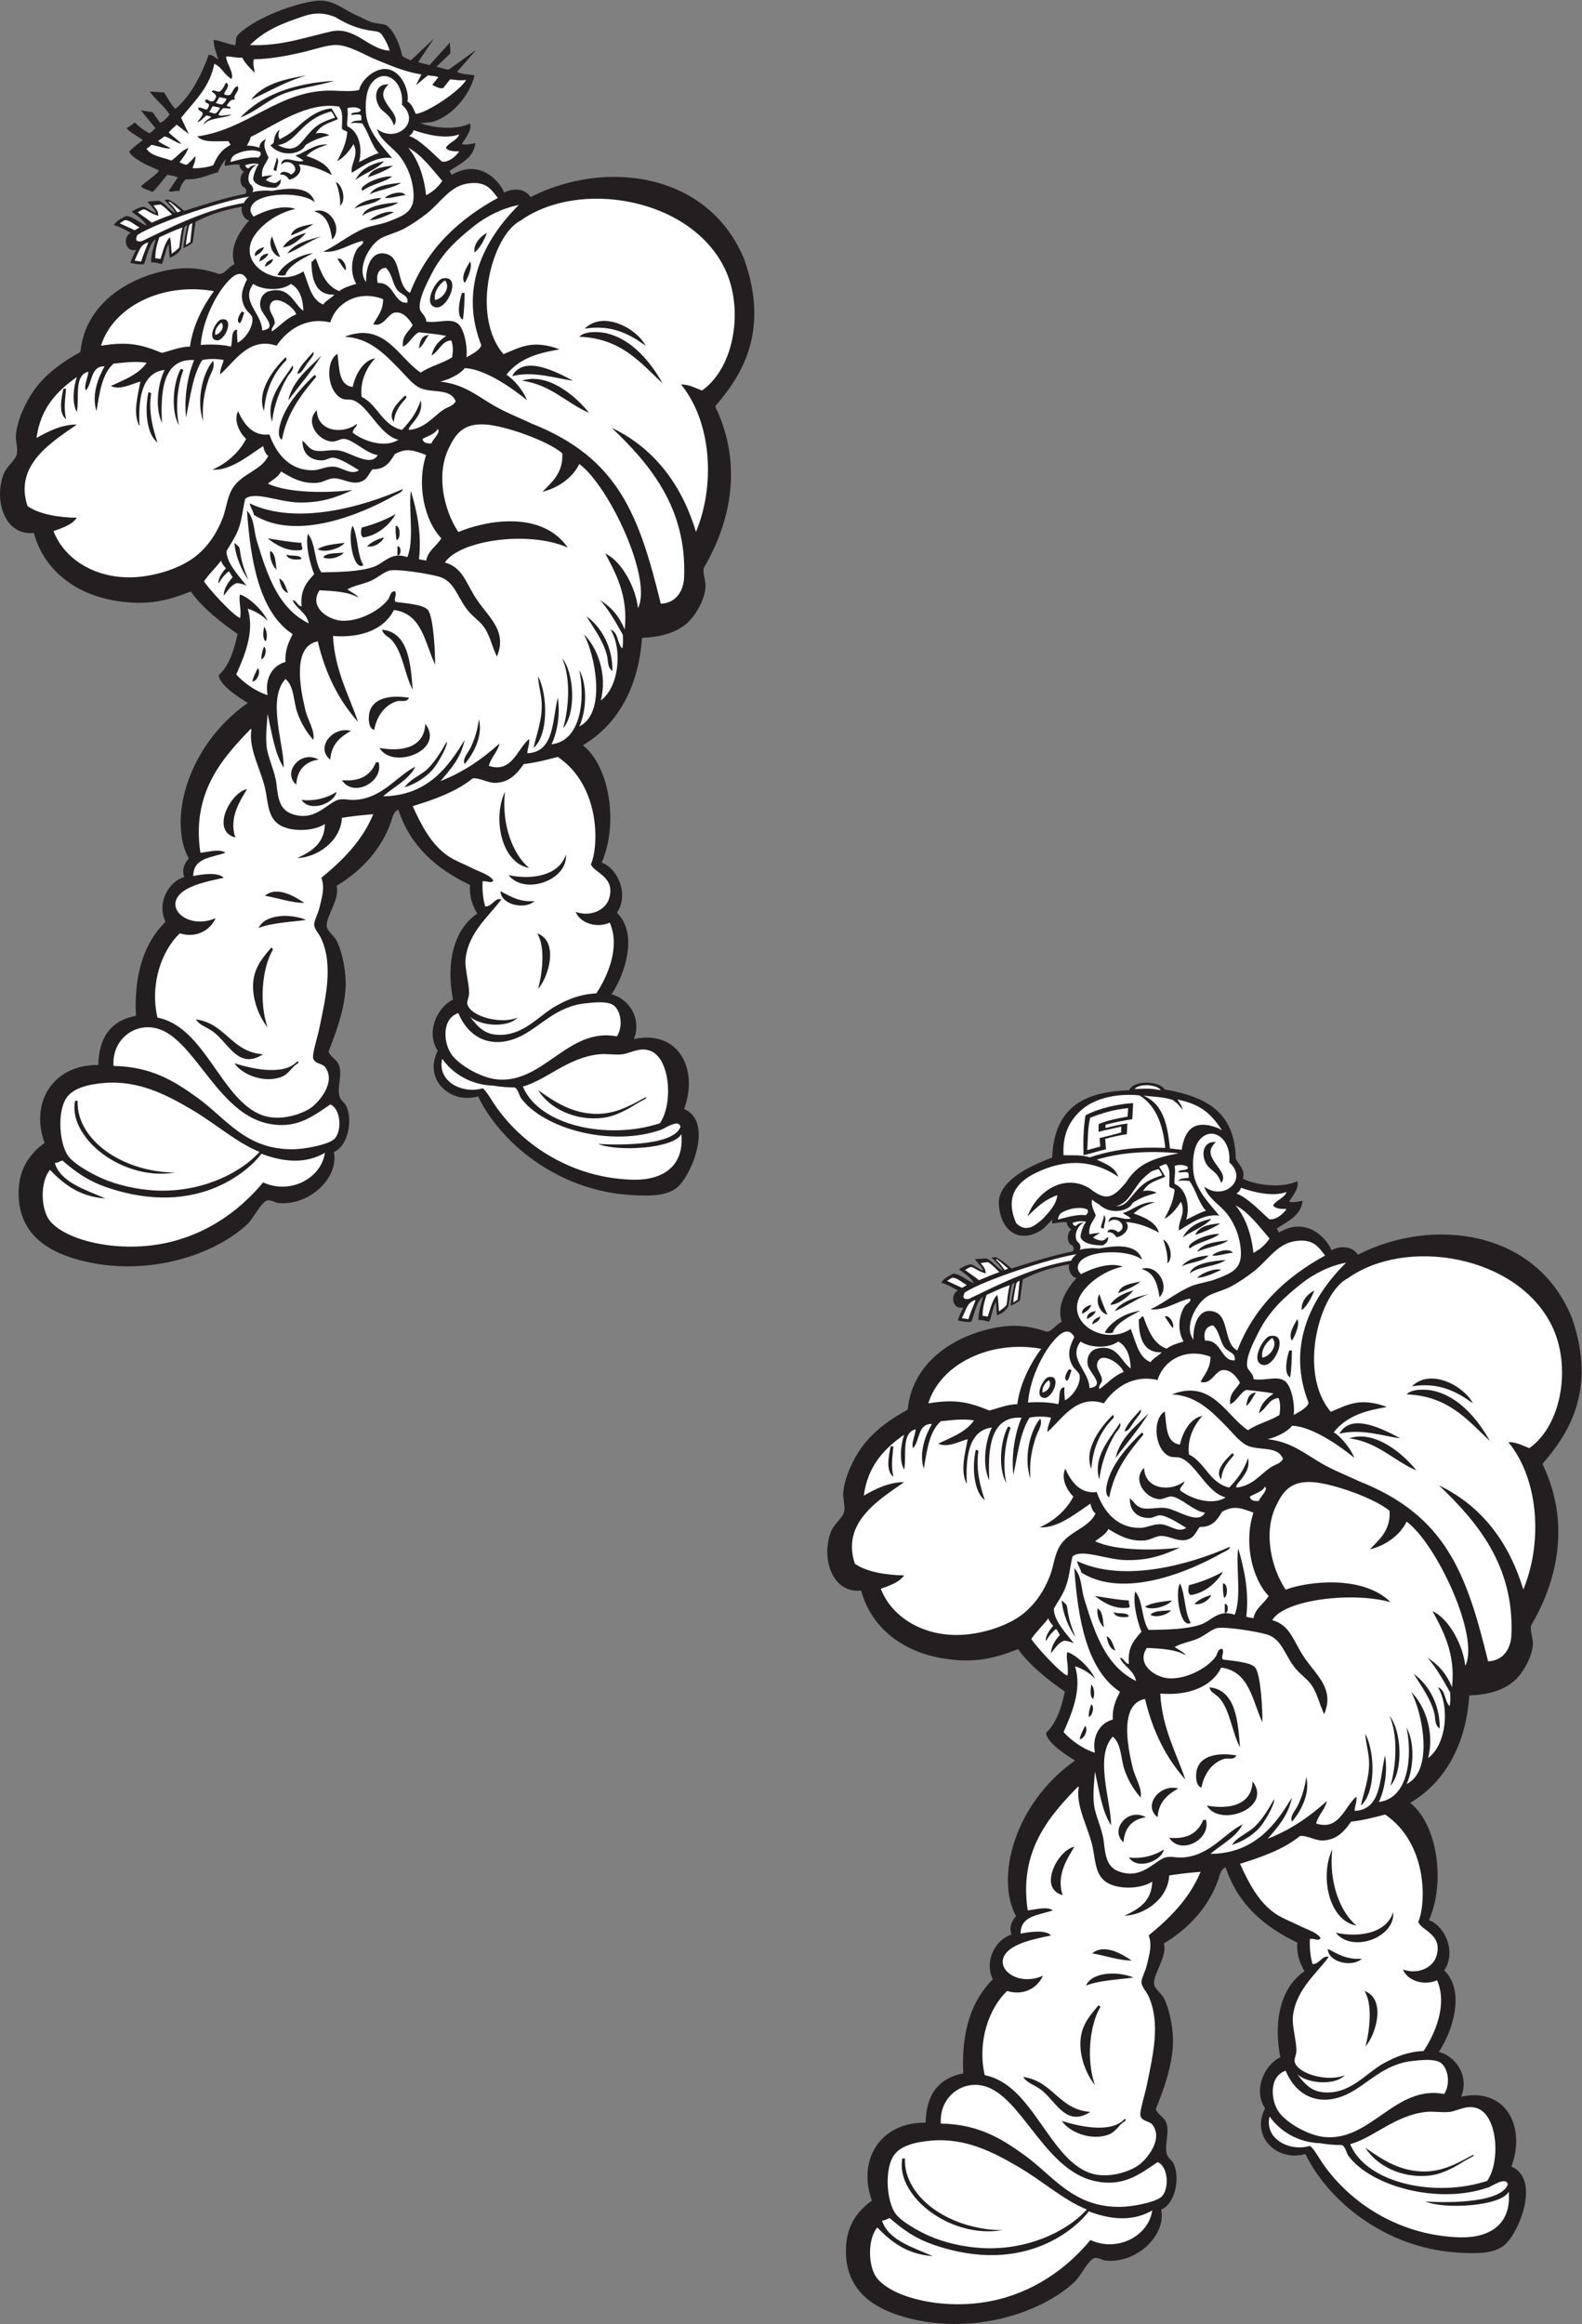
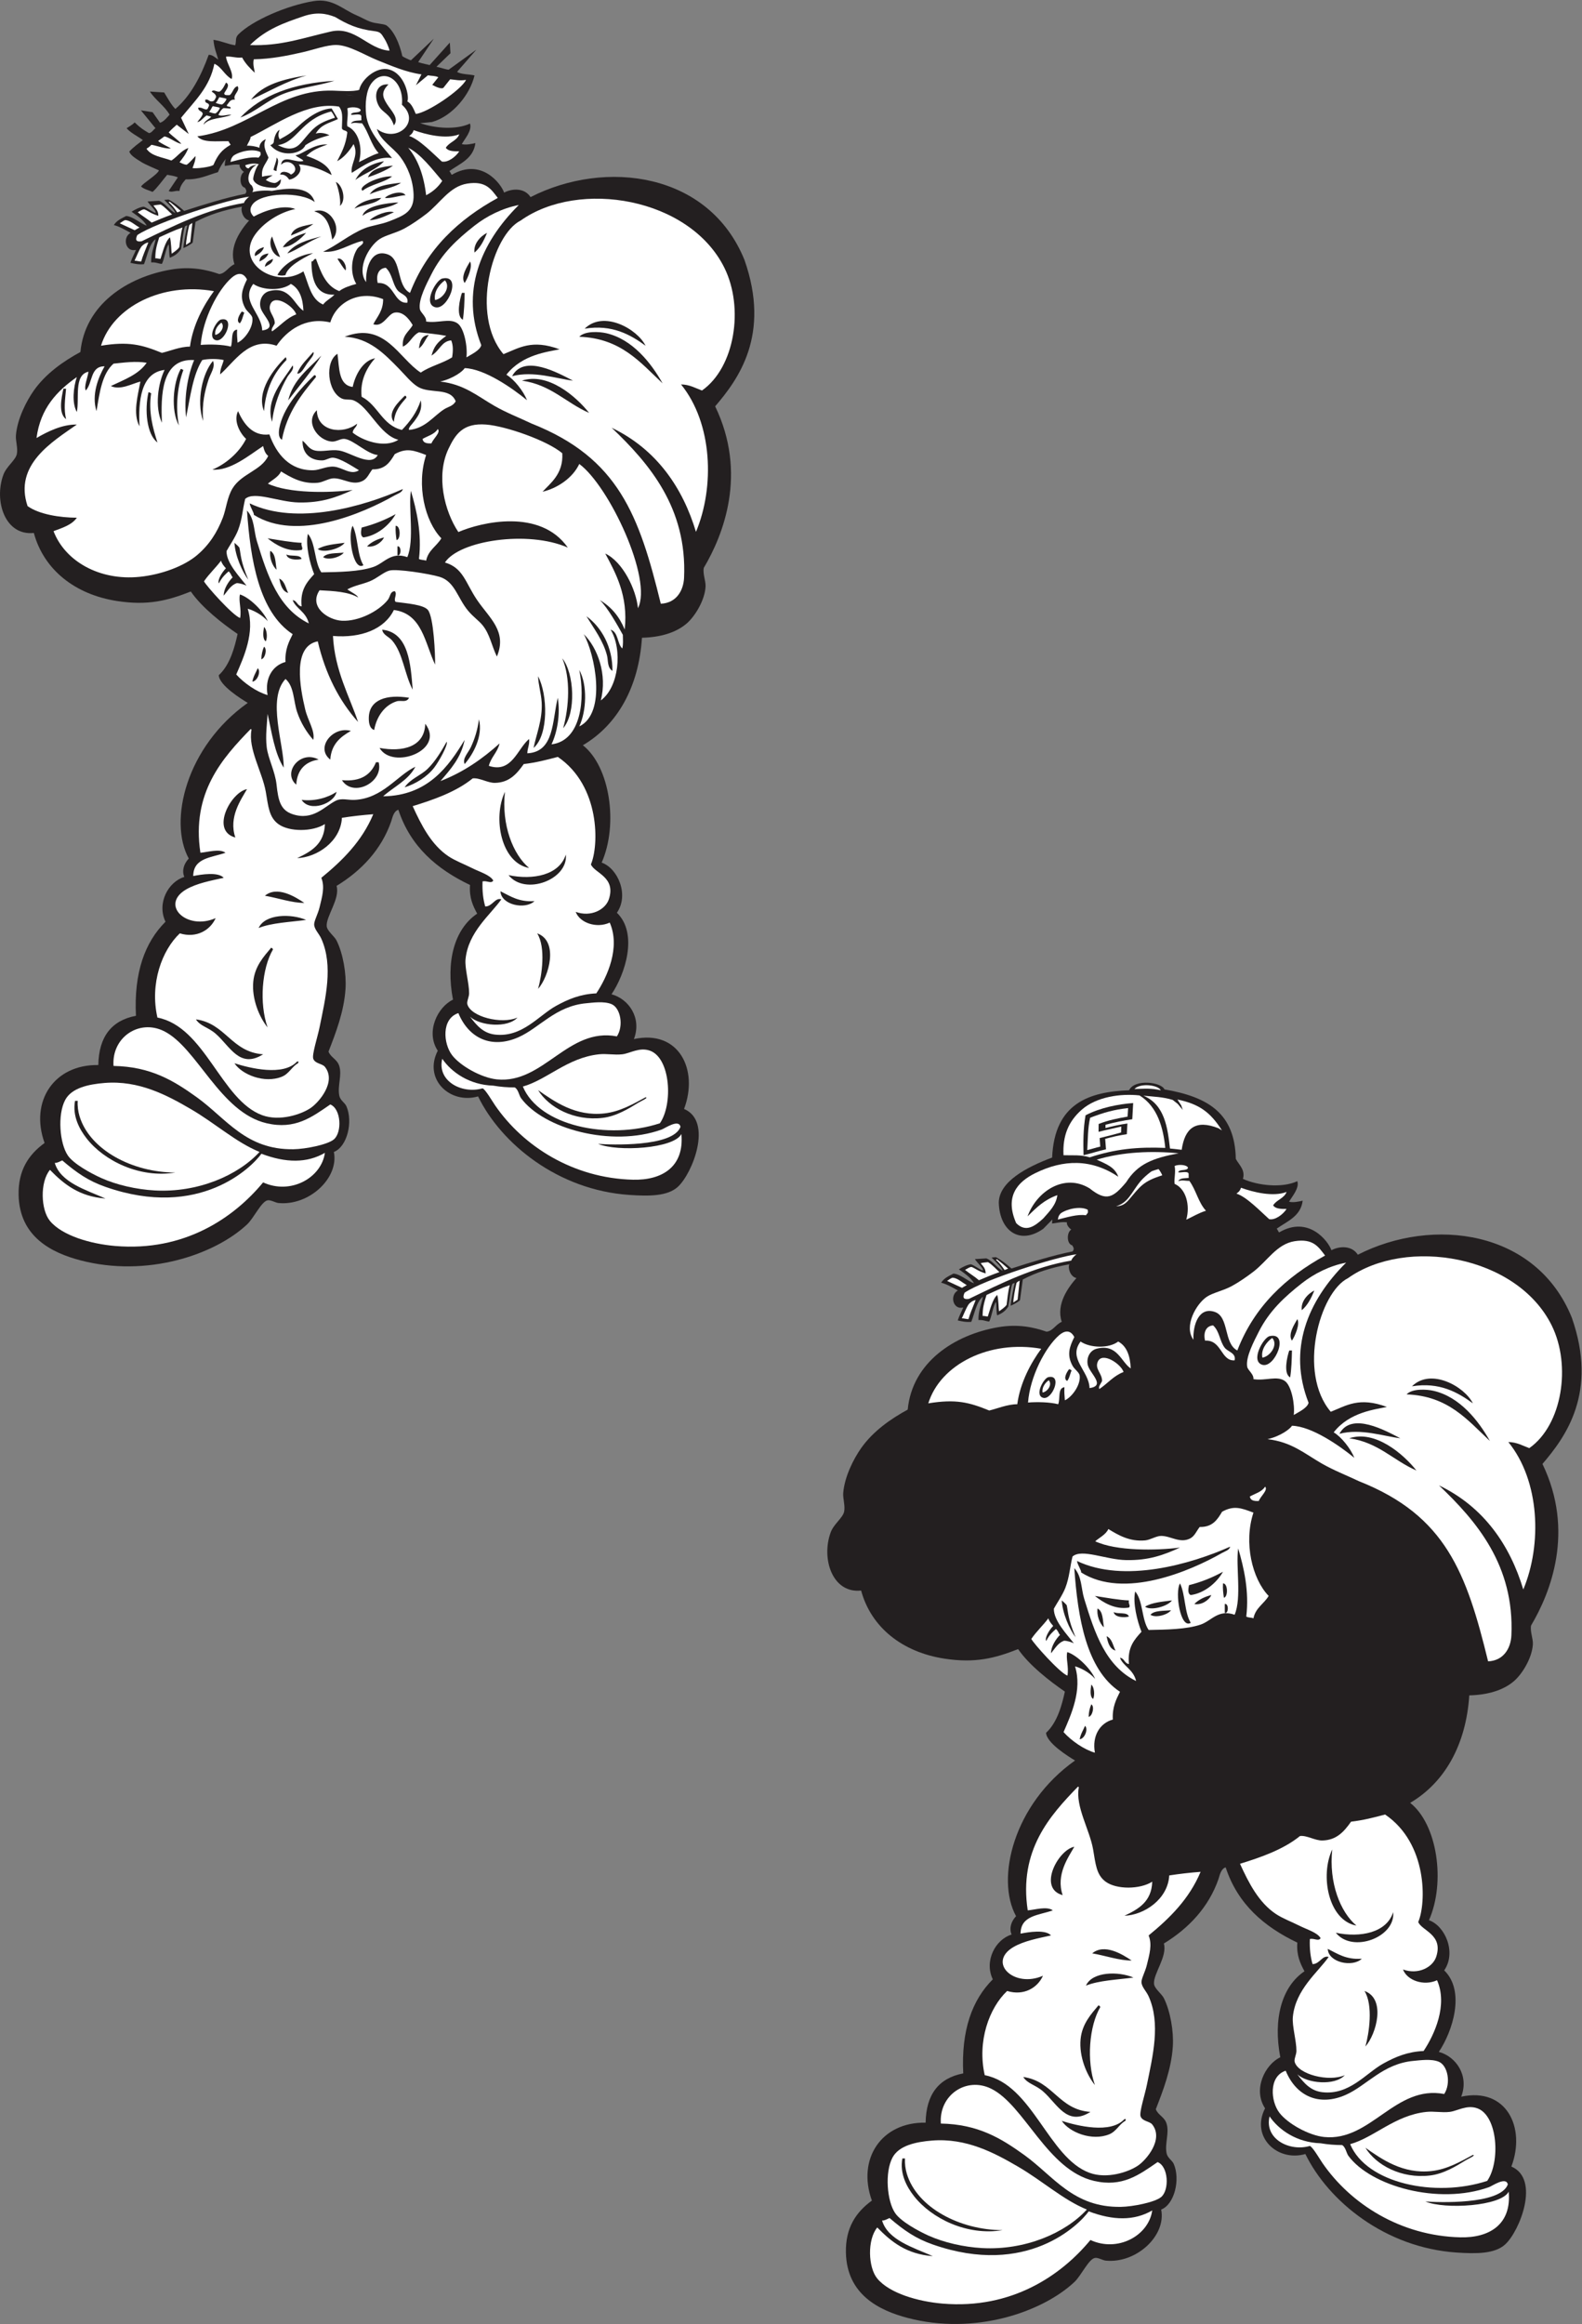
<svg xmlns="http://www.w3.org/2000/svg" viewBox="0 0 671.147 985.773" height="985.773" width="671.147" xml:space="preserve" id="svg2" version="1.1">
  <rect x="0" y="0" width="671.147" height="985.773" fill="#808080" stroke="none" />
  <defs id="defs6" />
  <g transform="matrix(1.333,0,0,-1.333,0,985.773)" id="g10">
    <g transform="scale(0.1)" id="g12">
      <path id="path14" style="fill:#231f20;fill-opacity:1;fill-rule:evenodd;stroke:none" d="m 3229.41,3312.7 c -2.07,-1.03 -5.33,-1.15 -7.75,-3.58 -5.31,-12.88 -7.03,-39.37 -12.71,-71.98 -10.14,-14.39 -17.82,-19.98 -35.1,-27.75 -3.17,5.38 -2.15,36.21 -4.2,42.69 -8.93,-11.98 -13.95,-48.78 -21.43,-62.19 -11.56,0.79 -18.43,5.81 -34.14,4.77 -0.6,30.05 9.36,49.55 14.24,74.12 -20.27,-14.35 -26.19,-52.26 -37.05,-79.82 -16.88,-1.66 -30.88,1.57 -43.18,4.48 5.13,15.78 12.46,28.13 17.52,41.13 -32.8,-8.5 -43.99,39.04 -17.09,54.16 -15.75,8.97 -37.62,21.3 -53.21,24.71 9.81,16.27 28.71,22.9 38.99,28.9 21.7,-1.14 46.38,-24.29 65.52,-30.8 -9.47,18.73 -35.27,35 -48.04,44.43 10.66,6.82 25.35,14.48 37.69,16.04 6.99,-0.4 28.19,-16.55 38.21,-19.96 4.76,5.22 -17.35,24.04 -25,36.45 l 36.46,2.36 c 20.16,-7.61 32.95,-29.86 51.9,-39.41 -3.11,11.44 -18.6,25.01 -35.3,42.12 l 13.73,1.16 c 20.02,-10.58 32.23,-20.95 49.65,-36.16 61.27,19.62 131.02,42.04 194.43,54.37 6.04,7.44 3.56,11.7 -1.05,19.44 -17.97,4.17 -18.18,41.08 -3.01,50.29 -6.15,3.35 -17.13,16.99 -13.22,22.7 -15.43,2.77 -32.7,-1.81 -47.93,-3.71 -0.02,4.69 0.35,9 1.05,13.04 -9.74,-9.93 -19.49,-19.85 -29.23,-29.78 -74.26,-52.42 -138.77,-7.3 -141.39,83.19 0.59,65.82 86.46,112.61 169.75,143.55 7.46,174.12 119.45,209.34 244.88,214.2 17.91,37.08 102.87,26.02 112.65,2.7 137.78,-23.77 224.16,-75.07 227.06,-221.22 10.23,-19.09 30.93,-34.99 22.65,-63.51 46.43,-21.15 124.36,-30.12 173.09,-7.33 7.34,-22.16 -16.94,-48.82 -26.14,-65.35 12.23,-3.54 31.98,0.58 43.27,3.34 -6.12,-49.95 -49.93,-65.8 -82.7,-89.07 4.45,-5.32 5.14,-10.71 7.93,-11.83 93.18,54.72 156.19,-27.76 166.19,-56.76 25.24,13.4 64.83,15.81 84.08,-14.32 238.97,121.88 568.27,78.69 681,-200.25 83.79,-238.86 -19.96,-379.73 -93.42,-465.5 103.13,-213.87 26.25,-408.86 -36.23,-514.12 -3.69,-19.29 6.76,-41.64 5.71,-59.86 -2.52,-43.35 -33.5,-94.01 -59.87,-116.87 -34.14,-29.57 -84,-44.15 -142.52,-45.61 -10.17,-156.32 -77.56,-276.95 -188.14,-342.06 86.25,-67.84 113.47,-251.81 59.86,-373.4 51.39,-18.05 88.03,-102.45 48.46,-159.63 68.38,-66.26 26.35,-194.956 -17.11,-259.409 54.33,-14.531 97.15,-74.973 71.27,-142.52 143.75,30.93 206.42,-98.066 159.63,-222.343 92.59,-39.543 26.56,-205.735 -19.96,-247.989 -33.17,-30.129 -92.29,-29.797 -153.93,-25.652 -227.91,15.281 -408.77,163.687 -481.72,313.555 -88.87,-25.735 -174.96,54.304 -128.28,145.378 -39.73,60.157 -0.19,139.5 48.46,162.469 -23.34,121.543 4.33,224.691 76.97,273.651 -13.32,24.69 -25.68,50.35 -22.81,91.21 -105.45,50.4 -189.57,122.1 -228.05,239.45 -15.59,-4.81 -18.94,-25.94 -22.79,-37.05 -31.29,-90.13 -95.51,-157.53 -173.89,-205.24 11.82,-40.93 -34.02,-96.67 -31.35,-128.27 1.27,-15.2 24.5,-31.88 31.35,-45.61 20.72,-41.535 31.68,-106.164 28.52,-153.93 -4.79,-72.234 -30.61,-138.957 -54.16,-199.543 7.59,-19.414 27.13,-23.66 34.2,-45.601 9.37,-29.106 -5.96,-62.953 0,-94.067 3,-15.73 17.71,-22.597 22.81,-34.207 21.46,-49.062 2.81,-128.722 -39.92,-145.371 16.72,-83.484 -79.4,-172.234 -176.72,-162.48 -9.34,0.937 -24.36,10.461 -34.22,8.554 -20.1,-3.879 -43.48,-56.367 -65.55,-76.965 -103.69,-96.714 -318.94,-169.46 -530.19,-114.019 -90.41,23.727 -193.93,74.109 -196.68,208.086 -1.62,77.871 31.31,128.094 82.65,165.332 -47.95,133.035 30.65,250.457 171.04,247.984 1.56,90.61 42.32,142.016 119.71,156.789 -6.72,137.852 28.47,233.768 94.08,299.298 -28.32,59.25 8.96,127.17 59.84,142.52 -8.3,20.35 -1.42,41.89 14.2,58.46 -65.43,119.3 -8.4,356.59 187.77,495.39 -21.64,12.9 -90.64,55.76 -92.26,88.1 36.87,33.6 51.29,92.42 59.86,131.19 -47.52,32.52 -113.44,83.65 -148.85,135.15 -74.43,-29.37 -137.2,-45.31 -234.49,-30.34 -133.88,20.6 -233.34,99.35 -265.12,216.65 -91.68,-9.71 -127.59,101.62 -96.89,185.27 9.71,26.51 38.46,45.9 42.75,65.57 4.05,18.57 -4.27,42.46 -2.85,59.85 4.26,51.87 33.05,108.49 56.99,142.53 38.15,54.17 94.77,93.54 148.25,122.57 14.47,150.85 148.73,238.38 287.89,262.25 62.6,10.73 112.36,0.26 153.92,-14.25 20.14,1.78 29.36,23.27 48.46,31.35 -18.81,56.14 20.82,109.88 46.76,139.36 -19.96,4.02 -27.97,32.73 -22.64,43.73 -60.15,-11.09 -105.43,-25.96 -148.14,-48.42 l -8.87,-65.78 c -5.53,-5.79 -21.27,-14.04 -29.59,-17.58 -0.9,6.61 10.35,65.82 12.73,72.43 v 0" />
      <path id="path16" style="fill:#ffffff;fill-opacity:1;fill-rule:evenodd;stroke:none" d="m 3313.89,3103.2 c -31.55,-42.56 -67.15,-106.78 -76.31,-176.48 -30.9,0.22 -65.61,-14.53 -89.3,-19.95 -64.08,26.25 -106.31,37.07 -193.85,22.8 38.36,124.16 194.63,202.84 359.46,173.63 v 0" />
      <path id="path18" style="fill:#ffffff;fill-opacity:1;fill-rule:evenodd;stroke:none" d="m 3069.94,3281.7 c 62.19,41.86 293.93,114.9 357.09,122.32 -4.3,-1.16 -17.79,-15.73 -17.19,-20.02 -120.46,-20.33 -223.1,-72.5 -326.13,-122.05 -16.5,-2.64 -21.52,3.3 -13.77,19.75 z m 110.8,65.57 c -22.69,-8.14 -49,-18.94 -65.19,-26 -14.57,12.71 -29.03,20.66 -44.24,33.02 9.28,5.09 15.78,9.82 21.39,9.1 13.45,-5.54 19.23,-12.66 44.18,-20.5 0.25,16.41 -8.87,23.44 -15.77,32.7 9.89,2.47 17.74,2.38 23.23,3.27 13.02,-7.27 28.12,-24.33 36.4,-31.59 z m 16.49,6.51 c -9.18,13.27 -15.55,22.07 -27.62,32.76 1.09,0.5 2.17,1 3.26,1.49 12.54,-9.55 23.91,-19.27 35.65,-29.78 -3.77,-1.49 -7.54,-2.98 -11.29,-4.47 z m 47.98,-33.68 -6.56,-60.6 -13.45,-8.98 c -1.12,8.27 6.19,47.99 9.98,62.43 4.31,4.34 4.96,3.96 10.03,7.15 z m -31.36,-14.27 c -6.02,-19.94 -8.21,-48.44 -10.18,-62.51 -3.47,-6.69 -18.24,-16.72 -24.2,-20.92 -1.68,9.53 -1.11,34.62 -5.54,52.07 -15.57,-13.02 -23.05,-48.11 -30.28,-68.62 -5.1,0.19 -10.66,2.24 -16.36,1.74 -0.04,24.72 4.12,40.77 12.44,66.88 24.35,10.82 44.84,21.34 74.12,31.36 z m -108.71,-47.63 c -8.99,-22.8 -18.46,-44.16 -22.82,-60.69 -5.11,-0.37 -15.82,3.08 -21.21,2.44 6.41,13.57 13.62,32.45 21.25,43.97 3.73,5.62 14.34,13.35 22.78,14.28 z m -28.13,47.63 -15.31,-8.73 -47.5,22.02 c 5.39,3.15 13.71,10.69 18.96,10.12 15.79,-1.75 30.75,-16.71 43.85,-23.41 v 0" />
      <path id="path20" style="fill:#ffffff;fill-opacity:1;fill-rule:evenodd;stroke:none" d="m 3469.41,3838.31 c -7.79,-33.54 -7.09,-70.61 -9.12,-102.8 15,3.25 26.37,7.77 41.37,11.02 l -1.93,27.18 c 13.16,3.45 30.72,7.63 43.88,11.07 8.11,2.23 16.23,4.46 24.34,6.7 0.19,6.28 0.41,12.57 0.6,18.85 -17.83,-4.05 -35.68,-8.11 -53.51,-12.17 -7.11,-1.82 -11.72,-2.82 -18.81,-4.64 l 0.33,25 c 30.82,12.22 60.63,17.87 92.07,23.44 0.8,8.31 0.9,18.78 1.72,27.09 -44.51,-4.56 -78.67,-14.48 -120.94,-30.74 v 0" />
      <path id="path22" style="fill:#ffffff;fill-opacity:1;fill-rule:evenodd;stroke:none" d="m 3610.41,3929.79 c 18.48,20.01 75.94,12.89 83.83,-4.02 -31.31,7.22 -50.37,5.02 -83.83,4.02 v 0" />
      <path id="path24" style="fill:#ffffff;fill-opacity:1;fill-rule:evenodd;stroke:none" d="m 3384.73,3719 c -3.36,63.87 17.01,108.86 57.93,144.89 46.83,41.21 123.75,52.16 184,45.47 57.75,-35.84 75.63,-103.96 81.93,-166.94 -88.45,3.56 -159.72,-3.54 -240.33,-30.06 -29.3,8.69 -51.95,6.01 -83.53,6.64 z m 221.68,166.12 -2.82,-51.44 c -27.65,-4.15 -58.2,-10.28 -85.19,-17.61 l -0.1,-10.43 c 21.72,5.5 47.5,11.56 69.73,14.42 l -1.84,-34.06 c -24.74,-3.66 -44.67,-8.15 -68.81,-14.77 l 2.52,-33.35 c -22.91,-5.02 -48.51,-13.45 -71.42,-18.72 -1.12,39.4 -1.23,83.57 6.38,126.95 46.62,24.53 105.32,35.61 151.55,39.01 v 0" />
      <path id="path26" style="fill:#ffffff;fill-opacity:1;fill-rule:evenodd;stroke:none" d="m 4217.21,3399.89 c -125.12,-68.71 -225.45,-162.21 -279.34,-302.14 -44.02,22.75 -25.47,106.43 -71.27,122.57 -50.06,17.64 -70.33,-39.15 -68.42,-88.37 -31.66,43.04 9.12,114.6 42.76,136.83 19.69,13 51.85,18.95 79.82,34.2 23.01,12.56 47.56,29.63 68.42,45.61 44.3,33.94 74.34,88.03 131.11,96.92 59.32,9.29 75.8,-18.11 96.92,-45.62 z m -641.35,-370.55 c -31.74,-11.98 -50.76,-36.66 -76.97,-54.16 -4.75,6.82 5.47,17.75 8.55,25.65 0.24,23.76 -22.77,37.06 -14.26,59.86 13.23,35.36 74.36,-5.39 82.68,-31.35 z m -17.11,96.91 c 27.21,-14.61 38.2,-45.41 39.9,-85.52 -30.08,19.02 -42.24,79.7 -108.32,62.72 -22.75,-5.85 -33.04,-30 -28.49,-51.31 5.84,-27.32 58.92,-66.38 5.7,-74.11 -1.68,55.72 -69.71,93.49 -28.52,148.22 29.87,-20.73 90.39,-22.71 119.73,0 z m 302.15,51.31 c 21.01,-19.26 20.68,-50.51 37.05,-71.26 10.39,-13.16 36.64,-16.39 31.37,-39.91 -44.26,-3.25 -40.55,65.77 -94.07,62.71 -5.89,23.48 1.51,46.82 25.65,48.46 v 0" />
      <path id="path28" style="fill:#ffffff;fill-opacity:1;fill-rule:evenodd;stroke:none" d="m 4465.2,1128.05 c 13.18,-35.19 66.38,-53.41 108.34,-34.21 34.6,-78.77 -7.62,-172.309 -42.78,-225.18 -50.7,-2.305 -89,-18.199 -128.26,-39.91 -55.53,-30.691 -107.38,-100.93 -193.83,-91.223 -37.95,4.27 -59.12,29.707 -79.82,57.016 30.99,-29.16 119.39,-37.484 151.07,-2.844 -51.07,-22.383 -149.26,2.559 -159.63,42.754 -2.16,8.438 5.61,22.918 5.71,34.207 0.31,31.914 -14.18,79.367 -11.41,108.313 8.4,87.407 79.84,142.097 114.02,190.987 -20.33,6.47 -28.12,-22.76 -51.31,-22.8 -6.66,22.8 -9.82,49.08 -8.55,79.81 15.04,3.17 27.34,-8.49 34.22,2.85 -11.17,18.38 -41.88,26.56 -68.42,39.91 -23.89,12 -52.93,22.91 -74.12,37.06 -54.53,36.41 -86.23,98.66 -114.02,159.62 64.35,19.77 137.83,45.02 190.99,88.37 21.76,2.68 47.85,-14.84 71.27,-14.26 43.5,1.09 67.52,26.05 91.21,59.87 39.16,4.55 73.87,13.54 108.32,22.8 135.8,-92.17 131.08,-282.59 105.47,-342.06 11.12,-27.96 80.84,-39.92 56.99,-111.17 -10.87,-32.53 -56.6,-57.66 -105.46,-39.91 z M 3419.08,3140.51 c -15.08,-30.8 -24.69,-56.12 -5.7,-91.22 6.35,-11.77 21.5,-20.95 22.79,-31.36 3.75,-29.82 -24.67,-68.54 -47.13,-78.72 -1.33,16.52 -2.26,27.41 -1.33,41.66 -22.24,-2.44 -12.69,-36.7 -19.94,-54.15 -26.31,6.94 -68.28,7.73 -95.97,5.38 6.25,82.67 55.08,175.97 98.81,214.11 15.78,13.73 35.29,19.66 48.47,-5.7 z m 570.1,-558.7 c -31.58,-95.85 -3.97,-211.05 48.46,-265.1 -14.85,-25.06 -41.94,-37.88 -48.46,-71.26 -6.52,2.98 -17.21,1.81 -22.81,5.7 9.67,80.46 -7.44,154.94 -25.67,216.64 -8.41,-54.31 11.8,-156.23 -11.38,-210.94 -52.64,18.36 -73.4,-19.55 -108.32,-31.36 -45.18,-15.28 -108.05,-15.96 -165.34,-17.1 -22.55,32.55 -17.48,92.74 -42.75,122.57 -8.42,-35.82 6.68,-95.35 19.96,-128.28 -22.62,-24.88 -45.29,-49.73 -39.92,-102.61 -14.32,1.84 -14.18,18.12 -28.5,19.96 9.32,-26.4 42.68,-36.65 51.31,-74.12 -96.87,47.85 -131.25,150.86 -165.33,262.24 -10,32.69 -7.03,70.89 -31.35,96.93 10.92,-157.26 38.26,-322.81 145.37,-393.37 -12.32,-24.74 -24.94,-49.18 -22.81,-88.37 -41.44,-11.32 -66.64,-52.36 -57.01,-105.47 -34.06,9.77 -74.55,37.46 -99.77,65.57 23.75,54.72 60.24,134.06 36.47,209.2 14.8,-3.92 44.08,-16.95 64.02,-39.84 -13.51,31.61 -57.13,75.18 -88.61,85.27 -5.24,-19.96 5.47,-46.47 0.51,-74.96 -24.61,8.79 -108.58,103.26 -115,116.77 16.11,23.8 37.13,42.7 54.16,65.57 3.82,-11.36 9.18,-16.65 15.54,-24.12 -15.06,-15.69 -27.57,-39.66 -22.24,-48.07 9.59,20.22 22.95,31.18 31.07,38.35 9.55,-9.44 8.71,-16.96 13.09,-18.52 -12.82,-12.71 -29.1,-37.04 -28.91,-58.81 13.95,16.86 22.4,32.98 41.49,39.91 11.17,-0.23 23.35,-4.6 31.23,-8.13 -21.45,27.63 -64.42,71.84 -63.68,109.98 6.35,12.31 27.82,43.53 36.57,66.32 13.36,34.8 14.33,65.78 22.81,99.77 29.3,25.98 106.07,-10.24 171.01,-11.4 71.33,-1.28 118.66,15.94 171.04,39.91 -75.51,-9.85 -203.4,-11.36 -269.84,19.95 11.75,10.6 34.21,21.46 41.81,38.96 31.35,-18.96 67.17,-40.66 116.86,-36.11 17.05,1.56 35.29,14.31 51.31,14.26 30.7,-0.11 59.04,-24.22 91.23,-8.56 15.45,7.52 20.9,23.97 31.34,37.06 40.92,-1.02 56.37,23.45 71.27,48.46 37.76,20.79 60.79,11.84 99.77,-2.85 z m -561.54,-153.93 c 1.64,-12.43 14.96,-31.05 13.04,-36.34 136.53,-86.29 346.33,3.64 448.73,62 9.59,5.46 23.46,9.06 25.65,19.94 -124.83,-55.58 -337.6,-117.17 -487.42,-45.6 z m 356.31,-76.96 c -1.72,-10.35 -5.28,-26.79 5.7,-31.36 41.99,5.51 81.97,37.73 102.62,74.11 -32.52,-17.84 -68.13,-32.61 -108.32,-42.75 z m 5.7,-119.73 c -20.41,32.81 -16.7,89.73 -34.22,125.42 -16.99,-27.93 1.23,-146.4 34.22,-125.42 z m 105.47,79.82 c 13.83,2.56 12.93,46.29 -2.85,45.6 -1.08,-17.21 0.8,-31.49 2.85,-45.6 z m -94.08,-19.96 c 21.01,-4.38 45.95,10.72 54.16,28.51 -21.9,-5.65 -40.47,-14.63 -54.16,-28.51 z m -208.09,-11.4 c 6.31,6.26 -2.81,11.65 0,22.81 -30.43,0.88 -73.4,8.86 -108.32,14.25 25.98,-20.73 63.87,-44.3 108.32,-37.06 z m -169.77,-94.47 c -25.52,60.88 -23.2,79.47 -28.26,101.93 -5.06,6.4 -8.46,8.65 -15.76,15.35 2.32,-41.4 24.92,-92.69 44.02,-117.28 z m 221.08,97.33 c 18.45,-13.91 72.38,1.05 85.53,19.95 -30.94,-4.24 -63.91,-6.42 -85.53,-19.95 z m 253.69,-19.96 c 12.85,-3.09 12.85,31.59 0,28.5 0,-9.5 0,-19 0,-28.5 z m -384.81,-45.61 c -3.55,23.06 -2.63,50.57 -19.96,59.87 -3.69,-19.42 6.39,-48.36 19.96,-59.87 z m 148.23,39.91 c 16.58,-11.56 55.74,0.37 65.56,14.25 -24.2,-2.4 -53.18,-0.03 -65.56,-14.25 z m -68.42,-5.7 c -5.12,15.78 -35.18,6.62 -48.46,14.25 2.42,-17.15 33.91,-18.54 48.46,-14.25 z m -42.75,-108.32 c -8.38,16.32 -10.94,38.47 -28.5,45.61 4.47,-20.24 9.32,-40.08 28.5,-45.61 z m -71.25,-153.94 c 6.11,12.93 3.24,38.58 -5.71,45.62 -2.81,-16.47 -5.17,-38.37 5.71,-45.62 z m -14.26,-56.99 c 12.09,2.13 19.63,32.83 8.55,39.91 -4.9,-11.26 -8.2,-24.1 -8.55,-39.91 z m -28.52,-71.26 c 16.06,1.49 28.13,32.66 17.11,42.75 -5.98,-13.98 -14.04,-25.86 -17.11,-42.75 z m 847.95,1516.67 c -123.65,-122.62 -185.74,-277.13 -119.49,-445.85 -3.44,-16.67 -32.58,-30.05 -47.19,-38.95 4.26,31.74 -6.81,93.37 -28.49,108.32 -25.49,17.57 -60.45,-0.41 -99.77,5.71 1.52,16.35 -17.97,27.78 -19.96,39.89 -5.04,30.75 21.7,80.79 37.05,111.18 33.2,65.62 80.88,109.94 136.84,153.93 38.98,30.66 89.02,55.84 141.01,65.77 z m -141.01,-151.29 c 18.59,15.6 30.05,38.34 39.9,62.71 -21.62,-10.94 -43.81,-35.68 -39.9,-62.71 z m -31.37,-96.92 c 9.98,15.06 26.29,53.12 17.11,68.42 -8.91,-16.13 -30.94,-48.46 -17.11,-68.42 z m -94.06,-76.96 c 40.02,-11.57 87.83,105.87 22.81,91.21 -19.77,-4.46 -62.23,-79.81 -22.81,-91.21 z m 88.36,-39.91 c 4.21,26.2 5.07,55.74 5.7,85.52 -2.85,0 -5.7,0 -8.56,0 -6.48,-18.36 -19.7,-73.99 2.86,-85.52 z m -786.27,-65.05 c 28.82,-8.34 63.26,76.27 16.42,65.71 -14.24,-3.21 -44.84,-57.5 -16.42,-65.71 z m 76.5,53.65 c 7.56,8.6 9.36,22.94 14.26,34.21 -3.65,0.16 -3.95,3.65 -8.56,2.84 -4.8,-6.59 -20.15,-29.85 -5.7,-37.05 z m 270.8,-1593.43 c -2.01,-63.55 -43.75,-87.37 -88.36,-108.31 62.56,2 138.42,52.58 142.52,128.26 32.09,4.96 65.29,8.83 99.77,11.41 -36.23,-86.34 -97.95,-147.19 -165.34,-202.39 11.96,-29.91 2.29,-60.89 -5.7,-94.07 -5.04,-21.02 -17.23,-42.39 -17.09,-54.16 0.16,-15.61 15.2,-28.62 22.79,-45.6 38.7,-86.31 13.23,-189.22 -5.7,-282.196 -6.21,-30.571 -24.71,-86.977 -19.94,-99.778 6,-16.101 28.73,-15.128 37.05,-25.656 37.6,-47.574 -19.18,-113.289 -45.61,-131.121 -31.42,-21.191 -99.27,-42.851 -153.92,-22.793 -131.39,48.192 -181.45,281.055 -333.52,310.703 -24.57,108.098 14.36,214.221 71.27,267.941 53.69,-16.46 97.35,10.69 114.03,48.46 -91.64,-40.5 -178.01,41.71 -94.09,91.22 33.38,19.68 80.34,28.36 119.73,37.05 -17.19,19.48 -70.96,10.9 -96.91,5.7 0.19,58.72 59.41,58.4 102.61,74.11 -19,13.98 -57.67,1.55 -79.82,0 -29.06,191.11 70.59,301.53 159.63,393.38 2.44,0.52 2.69,-1.11 2.85,-2.86 -11.21,-59.84 34.75,-134.12 45.63,-196.68 7.91,-45.61 10,-80.71 39.9,-102.62 34.55,-25.31 109.16,-24.91 148.22,0 z m -285.06,-42.76 c -22.42,65.16 18.65,121.19 37.07,153.93 -51.03,-9.38 -117.56,-132.38 -37.07,-153.93 z m 94.08,-185.28 c 40.63,-6.88 86.98,-23.23 125.41,-22.8 -29.21,19.85 -86.83,55.21 -125.41,22.8 z m -19.96,-102.61 c 42.19,16.72 99.22,18.58 151.08,25.64 -47.27,20.39 -130.86,19.47 -151.08,-25.64 z m -17.11,-171.035 c -5.07,-54.848 19.2,-112.754 45.61,-145.371 -26.99,76.707 -18.32,187.793 17.11,247.986 -0.61,3.2 -3.17,4.44 -5.7,5.71 -23.31,-27.88 -52.45,-58.989 -57.02,-108.325 z m -119.7,-165.332 c 45.47,-39.36 76.11,-113.086 151.07,-65.559 -101.25,7.071 -118.57,98.067 -213.79,111.16 13.42,-21.726 38.42,-24.578 62.72,-45.601 z m 59.84,-94.067 c 23.57,-36.011 95.51,-65.464 151.09,-42.761 23.07,9.433 32.82,33.504 51.31,42.761 0.63,3.586 4.44,5.825 -2.85,5.704 -43.75,-47.926 -150.51,-21.485 -199.55,-5.704 z m 937.81,621.414 c -51.23,42.65 -88.42,136.66 -76.95,242.29 -39.57,-83.32 -12.03,-226.38 76.95,-242.29 z m -65.56,-22.81 c 52.67,-66.2 190.7,-14.17 182.44,65.57 -20.35,-65.36 -104.2,-82.07 -182.44,-65.57 z m 82.67,-82.65 c -50.08,-3.53 -77.17,15.93 -108.32,31.34 1.56,-43.41 78.77,-59.72 108.32,-31.34 z m 11.41,-279.36 c 34.63,38.906 66.52,151.99 -2.85,176.73 28.14,-45.16 14.7,-134.542 2.85,-176.73 v 0" />
      <path id="path30" style="fill:#ffffff;fill-opacity:1;fill-rule:evenodd;stroke:none" d="m 4733.16,455.332 c -165.45,-54.269 -384.25,-8.074 -436.13,116.863 76.47,21.352 142.09,91.953 242.29,102.629 24.53,2.61 49.04,-2.883 74.12,0 24.7,2.832 54.67,23.621 88.36,11.406 65.21,-23.664 73.71,-170.019 31.36,-230.898 z M 3458.98,364.121 c -68.26,-74.617 -196.17,-130.168 -333.51,-122.578 -58.46,3.242 -122.09,17.742 -171.04,39.91 -32.11,14.563 -87.36,44.719 -105.45,71.262 -26.28,38.535 -33.43,129.902 -8.55,176.738 20.55,38.684 74.53,49.988 125.41,54.16 109.28,8.926 199.04,-39.16 273.65,-82.675 80.37,-46.856 143.3,-105.489 219.49,-136.817 z m -550.15,42.754 c 55.58,-70.984 168.98,-127.234 282.21,-108.312 -135.49,0.109 -272.62,71.503 -305,179.574 -4.26,14.199 -6.94,32 -5.71,48.465 -2.85,0 -5.7,0 -8.55,0 -8.79,-48.672 14.26,-90.625 37.05,-119.727 z m 1647.6,79.813 c -91.9,-10.196 -158.91,37.746 -210.94,74.121 34.1,-55.204 114.3,-98.993 205.23,-88.368 44.28,5.176 83.73,29.942 114.03,48.457 8.69,5.313 33.77,15.977 22.79,17.098 -38.13,-20.644 -80.92,-45.73 -131.11,-51.308 v 0" />
      <path id="path32" style="fill:#ffffff;fill-opacity:1;fill-rule:evenodd;stroke:none" d="m 4867.13,2787.04 c -20.25,7.32 -39.42,19.09 -66.7,19.37 100.68,-123.97 107.44,-326.28 47.56,-469.16 -41.68,138.73 -124.08,262.28 -268.32,331.31 120.27,-114.43 240.33,-255.06 230.45,-477.27 -1.86,-41.65 -25.37,-80.79 -74.12,-82.66 -68.81,281.21 -134.5,463.67 -410.47,572.94 -39.3,18.72 -80.92,34.58 -119.73,57.02 -54.86,31.71 -95.9,68.3 -171.89,76.96 41.6,9.22 73.12,33.38 77.83,42.75 62.97,-1.89 151.09,-63.14 198.57,-102.14 -11.6,29.36 -41.54,66.97 -65.7,81.1 50.74,65.23 133.63,72.95 169.3,80.9 -88.77,32.9 -129.14,4.06 -178.64,-15.45 -106.23,125.02 -35.11,380.5 54.69,425.08 185.39,131.96 537.66,73.39 648.44,-150.23 63.1,-127.43 33.42,-317.06 -71.27,-390.52 z m -860.86,-168.17 c -15.14,-0.91 -26.93,1.56 -28.5,14.24 17.07,9.53 38.42,14.79 48.46,31.36 10.76,-10.47 -15.43,-31.59 -19.96,-45.6 z m 487.44,364.86 c 87.5,14.5 146.45,-19.55 193.83,-54.16 -26.19,53.32 -133.63,113.95 -193.83,54.16 z m 68.42,-14.26 c -21.58,4.92 -67.79,7.8 -85.53,-11.39 132.93,-4.86 193.87,-81.69 265.1,-148.23 -36.25,64.63 -95.57,140.45 -179.57,159.62 z m -299.32,-136.83 c 68.36,18 141.86,-8.1 193.85,-14.24 -45.94,23.63 -155.7,85.86 -193.85,14.24 z m 31.37,-14.24 c 92.56,-12.9 140.2,-70.74 213.79,-102.62 -41.7,52.73 -131.27,129.9 -213.79,102.62 v 0" />
-       <path id="path34" style="fill:#ffffff;fill-opacity:1;fill-rule:evenodd;stroke:none" d="m 2877.48,2829.8 c -10.62,-31.76 -16.43,-81.71 0,-111.17 8.93,42.08 -10.49,117.76 37.05,128.27 -2.77,-20.66 -15,-46.9 -8.53,-59.86 22.14,23.46 13.57,77.64 59.84,76.96 -19.41,-34.27 -42.62,-90.3 -25.64,-142.52 9.59,58.81 17.65,119.16 54.16,151.08 34.47,3.48 69.53,8.57 105.46,2.85 -25.35,-37.37 -71.56,-53.87 -114.02,-74.11 29.79,-14.34 67.09,7.38 94.06,14.25 -7.97,-43 -24.98,-102.17 -2.85,-142.53 -4,79.79 3.79,170.53 79.83,179.59 -21.02,-43.23 -31.9,-117.81 -8.56,-168.18 -3.36,84.84 -3.2,205.87 102.62,199.53 -21,-49.78 -32.74,-120.96 -25.67,-182.42 13.34,64.57 21.22,134.62 51.31,182.42 17.66,4.51 50.78,4.51 68.42,0 -3.65,-15.36 -11.33,-26.69 -11.41,-45.61 45.88,39.81 92.08,121.13 179.59,91.22 31.98,47.29 91.35,93.02 171.04,74.11 18.46,63.09 90.39,104.47 168.16,74.11 0.16,-37.21 -18.65,-55.45 -31.34,-79.81 32.34,-10.83 45.95,33.5 68.41,37.06 25.1,3.96 44.32,-17.94 57,-39.91 -12.03,-21.22 -34.59,-31.91 -31.35,-68.41 22.64,9.67 29.47,35.14 51.31,45.6 25.04,-3.07 57.81,-5.64 86.91,-11.34 -30.08,-21.39 -39.08,-34.53 -47.01,-62.71 26.89,16.25 31.33,45.36 62.71,48.4 6.68,-15.97 6.06,-34.86 2.86,-54.16 -30.26,-19.15 -70.65,-28.17 -99.77,-48.46 -69.51,44.63 -114.75,164.18 -242.28,114.03 78.41,-3.6 126.81,-54.49 173.86,-102.63 17.89,-18.28 39.18,-44.85 59.87,-57.01 39.06,-22.93 101.54,-0.3 119.72,-45.61 -8.16,-15.6 -24.1,-17.25 -37.07,-25.65 -34.74,-22.53 -59.49,-60.52 -111.15,-65.56 -3.65,7.18 9.02,17.2 17.09,28.51 12.46,17.43 25.76,34.86 19.96,65.55 -12.5,-38.8 -34.73,-67.88 -59.86,-94.06 -63.28,14.64 -76.29,79.53 -128.26,105.47 -5.92,51.8 16.95,93.6 42.75,122.57 -36.31,-6.57 -61.91,-48.21 -71.27,-91.22 -45.7,5.6 -42.27,60.36 -48.46,105.48 -40.95,-25.31 -32.32,-120.89 14.26,-142.53 11.17,-5.2 25.7,-1.14 37.05,-5.71 48.93,-19.66 82.4,-110.04 142.52,-125.41 -45.92,-29.01 -116.19,-1.04 -145.37,22.8 1.07,13.19 12.34,16.16 14.26,28.5 -44.87,-35.51 -127.44,-25.77 -128.26,42.76 -39.38,-36.89 3.08,-97.26 48.45,-99.77 13.11,-0.72 27.74,10.08 39.91,8.55 29.27,-3.68 71.93,-48.45 105.46,-51.3 -21.75,-40.01 -86.15,8.29 -122.57,14.25 -26.16,4.28 -54.03,-5.05 -76.96,0 -20.47,4.51 -25.68,20.17 -39.92,31.35 -0.96,-42.18 26.45,-63.22 62.72,-62.71 12.18,0.18 23.06,9.23 34.19,8.55 22.92,-1.37 63.74,-28.55 82.68,-39.91 -26.01,-17.28 -52.17,9.27 -79.82,11.41 -23.3,1.8 -45.36,-11.03 -65.55,-11.41 -74.59,-1.36 -117.4,51.3 -139.69,114.02 -53.75,-6.86 -82.58,35 -99.76,74.12 -15.73,-32.17 7.26,-71.64 25.66,-88.37 -21.87,-43.7 -65.08,-80.3 -107.38,-97.86 56.74,-4.45 115.72,44.86 161.54,75.06 2.95,-12.25 6.52,-23.88 16.13,-31.36 -20.95,-45.96 -84.16,-55.94 -113.04,-102.61 -17.7,-28.57 -20.49,-65.78 -31.37,-94.07 -18.26,-47.5 -43.83,-87.1 -82.66,-119.72 -40.52,-34.04 -111.34,-61.25 -182.44,-68.41 -127.17,-12.82 -236.97,49.53 -273.65,145.37 28.26,10.7 58.28,19.64 74.12,42.76 -53.46,0.26 -120.23,10.52 -156.78,37.06 -44.18,131.58 78.52,204.39 156.78,259.39 -46.5,0.9 -93.4,-22.51 -128.28,-42.75 12.5,94.87 65.21,149.53 128.28,193.83 z m 1054.69,729.73 c 40.17,-19.69 76.19,-68.22 108.32,-105.47 -12.87,-19.44 -29.96,-34.66 -51.31,-45.61 -7.15,62.23 -25.47,113.26 -57.01,151.08 z m -508.36,-65.94 c -7.64,1.99 -8.56,4.8 -10.41,10.27 18.98,6.56 32.07,6.1 43.48,3.18 -7.58,-5.08 -20.45,-42.29 -17.58,-49.59 8.53,-21.69 50.25,-26.4 71.66,-25.02 13.79,9.7 14.94,13.59 16.42,26.86 -8.22,-4.86 -11.4,-11.2 -21.03,-12.02 -11.74,1.09 -18.87,4.87 -27.4,9.63 6.17,6.65 12.55,8.82 21.83,15.22 -12.03,-1.28 -21.52,-1.29 -33.73,-4.77 -3.1,30.68 13.05,40.66 20.43,60.83 -3.18,9.2 -16.93,30.09 -11.76,49.87 6.55,-6.1 14.03,-11.19 22.05,-15.04 34.98,-35.15 96,-22.56 107.13,4.7 27.27,18.04 50.55,24.37 76.43,31.72 -12.03,6.21 -28.97,9.67 -43.46,5.19 16.86,28.72 39.69,32.13 69.77,45.76 0.15,0.4 0.29,0.82 0.43,1.27 -6.76,11.53 -11.96,19.91 -18.54,31.1 6.08,3.09 12.36,5.84 18.87,8.29 1.21,-0.18 2.42,-0.36 3.63,-0.56 11.95,-16.04 10.51,-29.7 9.2,-65.39 -1.72,-13.13 14.77,-8.04 17.11,-17.1 -4.86,-41.4 -20.1,-67.02 -32.44,-91.22 19.1,9.42 38.03,30.72 52.38,54.38 18.15,-37.27 -11.09,-63.08 -5.7,-91.44 36.27,22.64 80.31,54.1 128.06,47.06 -25.87,31.97 -76.73,82.81 -82.46,138.23 -3.55,34.48 -0.29,76.48 17.11,99.76 38.75,51.83 104.34,9.83 96.92,-68.4 62.03,-54.3 -17.27,-124.59 -79.81,-76.97 12.19,-37.93 50.41,-57.45 74.1,-88.37 23.77,-31.02 41,-74.02 42.76,-119.72 2.15,-55.3 -30.1,-67.07 -76.96,-85.52 -27.44,-10.79 -57.42,-13.63 -79.8,-22.8 -47.52,-19.44 -88.77,-55.34 -131.13,-74.11 46.87,-4.94 83.14,25.08 125.43,34.21 7.65,-9.79 -10.69,-15.33 -17.11,-25.66 -17.85,-28.67 -23.81,-75.19 -2.85,-111.17 -20.1,-5.57 -39.55,-11.76 -54.16,-22.8 -42.78,16.13 -58.25,59.58 -74.11,102.61 -8.06,0.46 -6.66,-8.56 -14.25,-8.54 -0.08,-57.09 13.45,-108.16 73.16,-105.47 -11.11,-11.71 -26.91,-18.7 -36.11,-31.36 -39.61,16.46 -46.21,65.92 -62.72,105.47 -86.72,-57.21 -218.44,25.59 -153.92,116.87 27.3,38.62 79.16,71.73 128.28,81.47 -39.28,15.91 -100.14,-6.32 -132.5,-23.99 -15.45,15.58 -11.08,28.71 -3.99,38.56 27.86,38.63 153.81,41.86 198.03,7.76 -16.23,55.47 -94.14,43.05 -136.27,35.49 -21.29,2.08 -43.03,0.7 -62.38,-4.08 4.51,6.94 3.81,10.82 -1.31,20.83 -22.5,15.53 -7.25,57.61 16.54,66.54 -11.81,-1.59 -20.15,-3.49 -27.32,-12.02 z m 414.3,199.91 c 13.26,-24.46 35.27,-23.42 48.45,-62.71 18.24,22.43 -8.88,46.72 -22.28,68.28 -12.58,20.26 -20.33,37.1 5.17,61.94 -38.9,3.59 -48.14,-36.56 -31.34,-67.51 z m -264.48,-157.78 c 5.08,-6.44 21.98,-11.79 25.02,-17.99 -24.65,-8.48 -65.94,23.34 -71.25,-12.36 26.51,26.39 66.74,-14.89 31.35,-31.35 -5.04,7.23 -31.43,15.65 -34.2,0 11.64,1.54 21.17,-3.95 28.65,-15.84 18.62,1.53 48.21,26.22 30.59,48.3 41.46,-2.38 79.9,-19.94 104.73,-33.88 -8.83,33.94 -49.87,50.61 -80.65,61.16 17.29,14.52 24.65,21.1 67.5,36.21 -45.62,2.56 -80.31,-32.31 -101.74,-34.25 z m -60.49,-50.3 c -0.76,13.89 11.45,32.93 0,42.76 0.38,-12.08 -8.49,-28.48 -9.47,-38.86 1.68,-2.41 5.98,-2.56 9.47,-3.9 z m 250.84,-28.52 c 28.52,21.86 67.8,32.94 91.22,59.87 -42.15,-8.22 -74.13,-26.59 -91.22,-59.87 z m 39.91,8.56 c 20.84,6.96 58.24,21.39 79.82,37.05 -35.66,-3.29 -68.48,-9.43 -79.82,-37.05 z m -2.85,-19.95 c -6.57,-4.28 -23.95,-15.26 -14.24,-22.8 26.07,20.47 67.83,25.27 94.06,45.6 -21.41,2.06 -60.06,-9.96 -79.82,-22.8 z m -85.75,-71.12 c 21.9,20.63 6.14,68.7 -13.47,76.22 6.89,-16.84 16.01,-51.36 13.47,-76.22 z m 94.3,36.91 c 31.13,15.54 74.77,18.9 99.77,37.06 -40.57,-5.03 -82.39,-8.82 -99.77,-37.06 z m 48.46,-11.41 c 17.09,-2.98 50.09,8.78 65.56,8.56 -11.25,18.07 -56.13,2.96 -65.56,-8.56 z m -96.92,-34.2 c 26.35,13.58 66.43,13.39 85.51,34.2 -27.83,-0.89 -69.61,-11.91 -85.51,-34.2 z m 25.67,-22.8 c 28.59,23.66 83.65,20.86 114,42.75 -36.84,-2.25 -106.95,-10.73 -114,-42.75 z m -153.93,14.25 c 41,-11.25 50.55,-46.84 57.48,-89.79 35.22,36.22 -7.87,107.4 -57.48,89.79 z m 176.72,-28.51 c 31.11,3.12 53.22,15.21 76.97,25.66 -18.67,6.95 -62.11,-9.86 -76.97,-25.66 z m -250.84,-48.45 c 25.7,10.4 51.39,20.84 71.27,37.05 -29.38,-6.74 -62.95,-9.26 -71.27,-37.05 z m -25.66,-37.05 c 26.11,-0.45 59.31,28.02 74.12,45.6 -31.33,-8.57 -58.15,-21.68 -74.12,-45.6 z m -8.54,-31.36 c -9.51,20.91 -18.57,42.23 -25.66,65.55 -14.53,-24.27 2.38,-60.68 25.66,-65.55 z m 22.79,11.39 c 31.86,11.05 70.1,40.04 108.32,54.16 -43.34,-10.8 -85.66,-22.64 -108.32,-54.16 z m -102.61,-8.54 c 12.38,6.62 23.75,14.25 28.51,28.51 -14.72,-3.05 -33.45,-15.07 -28.51,-28.51 z m 14.25,-17.1 c 12.04,6 23.38,12.73 28.5,25.64 -15.78,-2.25 -28.2,-7.87 -28.5,-25.64 z m 56.84,-42.84 c 11.15,-2.37 16.17,-2.69 25.63,-0.38 7.1,26.72 49.02,50.64 87.94,69.81 -45.39,-5.45 -94.08,-33.68 -113.57,-69.43 z m 191.15,51.38 c 8.42,-12.49 15.82,-25.98 25.67,-37.04 6.03,14.16 -11.08,43.32 -25.67,37.04 z m -230.88,-25.65 c 10.39,6.7 24.14,10.05 25.65,25.65 -11.76,-5.34 -24.34,-9.86 -25.65,-25.65 z m 746.82,-1516.46 c -54.02,-48.6 -114.18,-91.06 -188.12,-119.72 31.89,37.46 65.37,73.36 76.95,131.12 -50.84,-84.08 -116.8,-177.74 -259.4,-179.58 34.69,30.87 80.16,50.97 102.62,94.07 -57.26,-26.77 -104.61,-101.45 -193.83,-105.48 -21.38,-0.96 -41.03,6.7 -59.86,-2.84 -36.31,-18.42 -72.13,-64.18 -136.82,-42.76 -38.26,12.66 -45.8,42.18 -51.31,94.06 -4.49,42.2 -27.09,83.4 -31.36,119.73 -4.24,36.25 0.95,73.01 2.85,105.47 13.63,-60.49 22.34,-125.89 51.33,-171.04 1.34,72.73 -54.14,218.36 5.68,282.21 27.87,-23.99 25.04,-70.08 37.07,-105.47 12.21,-35.94 30.8,-64.83 51.31,-88.37 6.25,28.92 -16.97,60.38 -25.66,96.92 -15.86,66.66 -42.19,200.93 39.9,216.62 24.41,-103.84 67.77,-188.76 128.28,-256.53 -26.45,79.96 -74.38,163.17 -79.83,273.65 89.4,-7.49 163.99,21.43 193.85,82.66 90.08,-11.58 98.56,-104.76 131.12,-173.87 0.76,29.31 -4.13,150.65 -22.8,173.87 -13.67,16.98 -66.89,20.9 -102.61,25.65 -8.27,8.57 6.34,24.7 -2.86,34.2 -15.84,-1.23 -13.37,-16.88 -22.81,-28.49 -28.9,-35.6 -92.22,-68.23 -145.37,-65.57 -43.96,2.21 -106.74,44.02 -71.27,96.93 46.19,-2.28 91.99,-4.94 122.58,-22.82 -1.37,7.27 -23.71,18.05 -34.2,25.67 24.14,12.82 47.13,15.94 71.25,25.64 23.63,9.51 43.89,29.18 62.71,34.21 23.25,6.22 126.35,-9.93 159.63,-19.95 48.93,-14.75 57.13,-67.91 91.21,-108.33 16.63,-19.68 33.52,-30.73 45.61,-45.6 23.63,-29.06 28.03,-63.17 45.61,-99.76 33.57,80.03 -23.54,122.13 -62.7,179.58 -37.48,54.96 -43.75,102.51 -102.62,119.72 38.36,65.25 254.81,91.39 376.76,57.01 -87.66,87.33 -263.91,66.65 -334,39.9 -44.18,66.05 -72.33,178.92 -31.37,265.1 22.09,46.45 46.21,82.67 119.73,76.96 62.38,-4.84 193.88,-50.52 242.28,-91.21 4.3,-66.05 -39.37,-96.65 -62.69,-122.57 46.25,10.82 95.6,43.04 116.85,88.36 95.28,-70.3 234.1,-367.01 186.72,-458.92 -5.98,60.65 -48.53,147.84 -104.04,173.87 32.65,-61.32 73.65,-133.76 61.91,-241.8 -17.32,41.59 -42.05,71.62 -79.02,93.58 25.19,-24.24 56.79,-81.17 73.08,-110.38 0.24,-16.41 1.64,-30.86 -1.81,-43.56 -16.55,15.8 -12.31,52.34 -37.07,59.87 38.22,-62.78 26.85,-182.72 -31.35,-225.19 21.41,82.05 -10.04,167.88 -54.16,210.94 34.86,-61.98 74.47,-250.43 -14.26,-293.6 22.91,49.5 26.54,131.47 0,179.57 18.63,-90.49 7.25,-225.05 -88.36,-236.59 17.6,37.06 28.65,94.2 19.96,148.23 -18.24,-72.97 -10.17,-172.25 -96.91,-176.73 0.17,16.92 7.6,26.6 5.68,45.61 -37.36,-30.63 -54.51,-110.07 -128.26,-85.52 7.11,28.05 27.62,42.71 34.2,71.27 z m 342.07,279.34 c 3.91,-15.67 0.33,-37.74 17.09,-48.45 1,75.26 -34.16,138.64 -82.66,173.87 23.32,-38.46 53.85,-78.39 65.57,-125.42 z m -684.12,48.46 c 34.51,-39.62 39.73,-108.25 65.55,-156.77 -6.41,78.2 -11.49,182.29 -96.92,190.98 2.09,-16.57 20.72,-21.98 31.37,-34.21 z m 544.43,-279.35 c 41.9,48.28 35.32,175.92 -2.85,222.35 26.95,-62.77 21.78,-154.9 2.85,-222.35 z m -68.4,82.67 c 3.38,-55.38 -18.35,-106.18 -25.66,-145.38 48.15,41.86 44.98,169.9 14.26,228.04 0.88,-27.73 9.61,-53.47 11.4,-82.66 z m -550.15,-48.46 c -0.41,-15.26 1.72,-34.46 17.11,-39.91 7.52,43.1 33.51,79.36 71.27,91.23 14.31,4.48 31.01,-5.54 39.9,11.39 -70.84,11.6 -126.74,-5.6 -128.28,-62.71 z m 324.96,-94.06 c -8.67,-18.87 -27.99,-36.5 -19.96,-54.16 27.52,31.47 58.9,89.21 45.6,142.52 -4.86,-35.93 -13.88,-62.82 -25.64,-88.36 z m -290.76,-2.86 c 40.76,-70.81 210.62,-7.94 145.39,76.97 -1.94,-74.23 -72.05,-90.56 -145.39,-76.97 z m -156.76,-37.05 c 3.24,49.01 32.15,72.35 65.55,91.21 -56.88,16.54 -114.48,-53.42 -65.55,-91.21 z m 310.7,-28.5 c -22.54,-22.4 -56.29,-32.62 -74.12,-59.87 34.67,10.91 71.7,33.48 94.06,62.71 15.41,20.14 44.63,72.46 39.91,82.67 -17.41,-30.85 -35.73,-61.52 -59.85,-85.51 z m -419.02,-51.32 c 2.83,50.02 31.74,73.86 71.25,79.82 -58.73,32.04 -116.47,-41.75 -71.25,-79.82 z m 253.69,71.27 c -15.94,-39.18 -47.79,-62.44 -108.32,-57.02 35.78,-56.39 133.44,-6.5 116.88,57.02 -2.86,0 -5.71,0 -8.56,0 z m -236.6,-119.73 c 25.82,-40.53 103.65,-12.31 111.17,25.66 -27.3,-18.5 -68.87,-30.75 -111.17,-25.66 z m -749.67,1211.46 c -7.73,33.06 -3.18,62.41 0,96.93 -2.85,0 -5.7,0 -8.55,0 -6.49,-30.86 -16.45,-78.24 8.55,-96.93 z m 1123.09,225.2 c 14.47,10.22 19.98,29.43 31.36,42.76 -23.47,-1.25 -28.63,-20.79 -31.36,-42.76 z m -387.66,-79.82 c 12.44,-2.78 22.27,18.6 31.35,31.36 9.45,13.29 25.6,29.41 19.96,37.05 -18.22,-21.69 -39.82,-40 -51.31,-68.41 z m -28.51,-85.52 c 34.82,45.95 78.94,97.8 105.46,142.53 -40.46,-42.19 -89.37,-75.95 -105.46,-142.53 z m -76.96,-34.2 c 5.57,72.33 32.5,123.32 71.25,162.48 -0.45,3.35 0.49,8.09 -2.85,8.55 -35.86,-34.96 -94.24,-108.13 -68.4,-171.03 z m -193.85,-31.35 c -4.14,56.61 5.49,94.88 17.11,131.12 6.7,20.85 22.76,40.81 14.26,59.86 -32.67,-37.68 -53.87,-125.86 -31.37,-190.98 z m 219.5,-2.86 c 6.19,55.41 26.32,103.91 48.45,142.53 6.82,11.9 23.09,24.09 17.11,37.06 -29.74,-47.06 -88.43,-108.15 -65.56,-179.59 z m -296.45,-11.4 c -12.23,60.31 -3.55,129.69 14.24,176.74 -3.63,0.16 -3.95,3.65 -8.54,2.84 -24.19,-43.82 -32.2,-132.08 -5.7,-179.58 z m 322.11,2.85 c -2.75,-10.5 -9.92,-39.68 5.7,-48.45 16.27,86.34 61.7,143.53 108.32,199.53 -0.33,3.48 -0.86,6.75 -5.7,5.7 -39.3,-38.14 -91.93,-94.18 -108.32,-156.78 z m -390.53,-57.01 c -14.41,45.23 -29.08,96.39 -19.94,156.77 -3.65,0.17 -3.96,3.66 -8.55,2.87 -12.62,-54.93 -6.14,-133.62 28.49,-159.64 z m 792.44,142.53 c -0.33,3.47 -0.85,6.74 -5.7,5.7 -16.95,-17.26 -57.44,-53.36 -34.2,-82.67 3.05,35.89 21.84,56.07 39.9,76.97 v 0" />
      <path id="path36" style="fill:#ffffff;fill-opacity:1;fill-rule:evenodd;stroke:none" d="m 4040.49,660.566 c 29.41,-42.812 86.03,-83.144 162.48,-85.507 24.26,-4.121 45.33,-5.594 68.4,-5.704 11.21,-6.25 13.59,-25.546 19.96,-34.21 71.03,-96.571 286.56,-157.411 447.52,-99.762 9.9,3.543 54.84,34.922 59.86,8.551 -23.91,-65.426 -224.82,-56.954 -262.25,-54.168 61.55,-26.028 241.57,-15.164 265.1,31.355 9.65,-104.422 -61.44,-147.558 -153.92,-145.367 -190.45,4.527 -349.73,106.609 -438.97,236.598 -8.3,12.062 -30.94,51.093 -39.92,54.152 -64.45,-18.926 -145.57,22.168 -128.26,94.062 z M 3667.07,361.27 C 3655.66,280.559 3556.93,227.156 3470.39,267.207 3377.58,154.922 3220.51,46.328 3000.06,64.812 c -77.66,6.516 -168.97,32.551 -208.09,79.817 -29.2,35.266 -32.22,123.625 0,162.48 44.05,-45.261 93.42,-85.207 176.72,-91.218 -62.71,27.644 -142.67,51.082 -161.44,113.218 9.8,0.032 16.21,5.11 23.94,7.993 46.54,-39.907 83.36,-65.2 137.5,-84.153 300.27,-105.156 466.6,63.86 496.27,105.43 78.18,-29.531 144.81,-30.293 202.11,2.891 v 0" />
      <path id="path38" style="fill:#ffffff;fill-opacity:1;fill-rule:evenodd;stroke:none" d="m 3461.84,3545.61 c 1.54,-11.04 0.74,-8.91 -5.98,-17.62 -25.61,4.31 -61.41,-6.77 -89.2,-13.6 1.74,11.76 5.27,15.42 9.41,19.94 20.92,14.51 62.93,23.44 85.77,11.28 z m 319.25,133.64 c -3.53,-11.67 -27.34,-3.07 -31.36,-14.25 6.4,-2.64 23.77,3.71 31.36,-1.68 3.46,-2.44 1.08,-7.42 2.07,-16.46 -14.7,-1.44 -27.65,0 -33.43,-10.36 12.54,4.74 24.23,0.5 35.48,1.03 22.04,-30.23 27.95,-67.77 52.9,-95.11 -23.32,-7.08 -41.9,-18.91 -62.72,-28.49 13.26,46.92 -1.54,98.75 -37.05,114.01 -2.52,15.06 4.22,37.02 0,57.01 11.17,5.23 38.2,4.86 42.75,-5.7 z m 313.56,-76.96 c -7.7,-20.83 -32.17,-24.87 -42.76,-42.76 7.06,-10.99 24.56,-11.54 42.76,-11.4 -11.43,-17.8 -36.78,-36.59 -55.45,-32.45 -27.17,24.55 -73.13,72.11 -104.12,81.21 11.37,8.22 12.15,12.59 14.51,18.71 39.18,-14.3 102.79,-29.82 145.06,-13.31 z m -407.72,72.68 c 2.54,-1.26 11.41,-16.65 12.02,-19.84 -61.63,-19.23 -70.08,-35.5 -106.82,-78.5 -10.35,-12.1 -22.77,-20.36 -39.98,-19.65 3.24,0.84 6.42,1.91 9.55,3.23 35.49,14.93 46.01,55.64 77.83,86.43 8.15,7.88 16.68,15.04 25.67,21.41 6.73,2.56 13.94,4.89 21.73,6.92 v 0" />
      <path id="path40" style="fill:#ffffff;fill-opacity:1;fill-rule:evenodd;stroke:none" d="m 3638.81,3908.57 c 68.38,-28.14 77.34,-103.3 84.73,-168.1 12.42,-1.35 24.86,-2.7 37.28,-4.06 9.86,67.95 43.16,97.66 117.27,68.46 3.61,-2.26 7.22,-4.52 10.84,-6.78 -36.31,57.21 -71.55,83.82 -141.66,98.28 4.06,-6.32 8.12,-12.65 12.18,-18.97 1.59,-4.75 3.17,-9.49 4.75,-14.24 -5.2,6.33 -10.39,12.66 -15.59,18.98 -5.41,4.29 -10.84,8.59 -16.27,12.88 -29.92,9.68 -62.38,10.44 -93.53,13.55 z m -404.67,-405.64 c 31.39,-31.38 60.25,-8.44 85.8,14.68 20.53,23.21 41.27,43.33 45.16,74.51 -41.53,-15.1 -64.87,-37.76 -94.83,-67.73 28.58,79.63 117.07,138.72 197.58,89.18 53.42,-42.74 74.9,-29.68 116.27,19.57 36.78,58.6 85.06,76.6 167.09,92.2 -86.48,8.04 -177.17,4.77 -260.78,-20.32 29.26,-13.95 57.11,-22.66 68.69,-54.36 -85.98,57.52 -174.78,55.41 -264.26,11.42 -57.38,-28.21 -97.91,-74.59 -60.72,-159.15 v 0" />
      <path id="path42" style="fill:#ffffff;fill-opacity:1;fill-rule:evenodd;stroke:none" d="m 3337.73,3003 c 12.31,-13.64 -3.9,-36.43 -19.49,-39 -3.3,15.96 8.52,31.51 19.49,39 z m 711.31,134.66 c 19.75,-21.93 -6.29,-58.59 -31.36,-62.72 -5.34,25.67 13.67,50.67 31.36,62.72 v 0" />
      <path id="path44" style="fill:#ffffff;fill-opacity:1;fill-rule:evenodd;stroke:none" d="m 3684.18,515.203 c 34.96,-14.207 37.75,-88.965 11.39,-111.172 -20.12,-16.961 -90.49,-30.761 -128.27,-31.355 -152.1,-2.461 -213.8,97.734 -307.85,165.32 -73.82,53.051 -146.4,97.539 -265.09,99.77 -6.57,90.359 80.58,149.734 159.62,111.168 106.55,-51.981 178.64,-259.024 327.8,-293.602 90.06,-20.867 143.1,19.016 202.4,59.871 z m 912.15,216.633 c -156.27,29.68 -233.6,-151.77 -381.97,-136.836 -48.58,4.902 -115.9,42.258 -142.52,76.973 -27.97,36.433 -34.65,115.879 19.96,133.972 33.69,-81.914 107.11,-113.972 190.97,-76.961 67.25,29.668 118.34,99.668 216.64,108.321 19.52,1.718 55.9,7.187 79.81,-2.852 28.71,-12.058 39.22,-68.887 17.11,-102.617 v 0" />
      <path id="path46" style="fill:#231f20;fill-opacity:1;fill-rule:evenodd;stroke:none" d="m 596.418,6678.14 c -2.066,-1.02 -5.332,-1.14 -7.762,-3.57 -5.301,-12.88 -7.031,-39.38 -12.718,-71.98 -10.122,-14.39 -17.813,-19.98 -35.083,-27.75 -3.164,5.39 -2.144,36.21 -4.21,42.69 -8.915,-11.99 -13.934,-48.78 -21.43,-62.19 -11.563,0.79 -18.422,5.81 -34.141,4.77 -0.586,30.05 9.36,49.55 14.254,74.12 -20.277,-14.34 -26.203,-52.27 -37.058,-79.82 -16.868,-1.66 -30.883,1.57 -43.172,4.47 5.132,15.79 12.461,28.14 17.515,41.14 -32.8,-8.5 -43.996,39.04 -17.101,54.16 -15.739,8.96 -37.602,21.3 -53.207,24.71 9.812,16.26 28.711,22.9 38.988,28.9 21.711,-1.14 46.387,-24.29 65.527,-30.8 -9.476,18.72 -35.273,35 -48.043,44.43 10.661,6.82 25.348,14.48 37.692,16.04 6.988,-0.4 28.195,-16.55 38.203,-19.96 4.762,5.21 -17.336,24.04 -25,36.45 l 36.461,2.36 c 20.16,-7.6 32.961,-29.87 51.902,-39.42 -3.113,11.45 -18.594,25.02 -35.293,42.13 l 13.727,1.16 c 20.031,-10.57 32.242,-20.95 49.652,-36.16 61.262,19.62 131.02,42.03 194.445,54.37 6.016,7.44 3.539,11.7 -1.074,19.44 -17.969,4.18 -18.183,41.08 -2.992,50.29 -6.152,3.34 -17.129,16.98 -13.23,22.7 -15.426,2.77 -32.7,-1.8 -47.926,-3.71 -0.035,8.47 1.226,15.75 3.347,22.28 -10.117,-12.28 -18.695,-26.08 -25.043,-42.12 -32.589,-9.21 -59.492,-24.12 -102.617,-22.8 -8.875,-10.13 -17.492,-20.51 -19.957,-37.05 -15.316,2.32 -23.355,-5.78 -34.203,0 l 29.242,43.49 c -14.984,5.61 -22.933,5.79 -34.019,7.98 -12.813,-15.09 -33.879,-44.2 -46.531,-54.33 -11.325,4.83 -28.25,9.08 -36.485,16.99 4.352,9.99 52.133,37.5 56.75,51.55 -7.68,3.44 -43.394,18.61 -54.476,25.53 -18.762,11.72 -35.848,21.76 -39.903,34.21 13.805,14.84 29.063,25.42 43.246,36.51 -14.886,11.49 -36.582,21.21 -51.8,37.6 8.367,6.03 17.957,10.28 25.652,18.73 18.418,-17.85 28.269,-23.93 45.613,-34.14 8.824,0.67 14.723,12.13 20.746,15.6 l -46.406,56.82 37.223,-5.82 23.668,-33.67 c 12.464,3.69 22.644,17.4 30.375,25.82 -16.121,27.95 -45.149,46.48 -62.754,73.53 17.133,-1.03 25.074,-1.85 45.511,-2.9 10.098,-16.51 22.29,-39.12 35.543,-52.47 48.008,40.59 81.84,104.35 106.129,172.23 11.039,0.59 19.336,-7.26 30.399,-15.2 -5.067,19.64 -13.156,35.63 -15.199,63.04 32.281,-5.63 43.71,-13.5 69.257,-17.42 4.422,15.51 -1.179,23.5 10.559,35.15 44.027,43.71 153.953,91.8 239.437,105.47 60.142,9.61 90.832,-26.13 136.832,-45.61 14.6,-6.18 28.46,-14.72 42.75,-19.95 18.25,-6.68 39.38,-5.95 51.31,-11.41 33.85,-24.6 48.75,-87.27 50.85,-98.27 2.95,-2.63 22.75,-12.3 27.5,-13.23 l 72.72,68.75 -49.73,-74.42 c 14.9,-5.29 28.83,-7.15 36.55,-9.48 l 64.19,71.54 2.05,-33.9 -44.61,-42.99 c 11.37,-2.18 30.7,-8.96 38.88,-9.39 l 88.27,63.88 -61.48,-70.71 c 11.72,-8.23 39.43,-7.49 55.48,-11.4 -13.94,-60.32 -69.64,-129.88 -135.3,-148.23 -9.97,-0.82 -23.59,-2.76 -37.67,-3.47 46.92,-16.75 114.65,-22.04 158.61,-1.48 7.34,-22.16 -16.93,-48.82 -26.13,-65.35 12.23,-3.55 31.98,0.58 43.25,3.35 -6.1,-49.96 -49.9,-65.81 -82.69,-89.09 4.45,-5.31 5.14,-10.7 7.93,-11.82 93.19,54.71 156.2,-27.76 166.2,-56.77 25.23,13.41 64.82,15.82 84.08,-14.31 238.96,121.88 568.25,78.69 680.98,-200.25 83.81,-238.86 -19.94,-379.74 -93.42,-465.51 103.15,-213.86 26.26,-408.85 -36.21,-514.1 -3.7,-19.31 6.74,-41.65 5.69,-59.87 -2.51,-43.35 -33.48,-94.01 -59.86,-116.87 -34.14,-29.57 -83.99,-44.15 -142.52,-45.6 -10.17,-156.34 -77.55,-276.97 -188.13,-342.07 86.25,-67.84 113.46,-251.8 59.86,-373.41 51.39,-18.05 88.03,-102.44 48.45,-159.62 68.38,-66.26 26.36,-194.96 -17.1,-259.41 54.32,-14.53 97.13,-74.96 71.26,-142.52 143.74,30.93 206.44,-98.06 159.63,-222.34 92.6,-39.54 26.57,-205.74 -19.96,-247.99 -33.16,-30.12 -92.28,-29.8 -153.92,-25.65 -227.92,15.28 -408.77,163.68 -481.73,313.55 -88.87,-25.73 -174.96,54.3 -128.28,145.38 -39.72,60.15 -0.19,139.51 48.47,162.47 -23.36,121.54 4.32,224.68 76.96,273.65 -13.32,24.69 -25.68,50.35 -22.81,91.22 -105.44,50.39 -189.56,122.09 -228.04,239.44 -15.6,-4.8 -18.95,-25.94 -22.81,-37.05 -31.27,-90.12 -95.5,-157.53 -173.87,-205.24 11.82,-40.94 -34.02,-96.67 -31.36,-128.28 1.28,-15.19 24.5,-31.87 31.36,-45.6 20.73,-41.54 31.67,-106.16 28.5,-153.93 -4.79,-72.23 -30.6,-138.95 -54.16,-199.54 7.62,-19.42 27.14,-23.66 34.21,-45.6 9.37,-29.11 -5.96,-62.95 0,-94.07 3.01,-15.74 17.72,-22.6 22.8,-34.21 21.48,-49.06 2.82,-128.72 -39.91,-145.37 16.72,-83.48 -79.39,-172.23 -176.726,-162.48 -9.328,0.94 -24.352,10.46 -34.207,8.55 -20.098,-3.87 -43.477,-56.36 -65.559,-76.96 -103.676,-96.72 -318.937,-169.46 -530.195,-114.02 -90.403,23.73 -193.926,74.11 -196.684,208.09 -1.601,77.86 31.312,128.09 82.664,165.33 -47.945,133.04 30.641,250.46 171.032,247.99 1.558,90.6 42.324,142.01 119.718,156.78 -6.722,137.85 28.473,233.77 94.071,299.3 -28.317,59.24 8.976,127.17 59.859,142.52 -8.32,20.35 -1.426,41.89 14.195,58.47 -65.429,119.29 -8.402,356.58 187.762,495.38 -21.641,12.9 -90.645,55.76 -92.266,88.1 36.871,33.61 51.305,92.42 59.875,131.19 -47.531,32.51 -113.449,83.64 -148.851,135.15 -74.438,-29.38 -137.219,-45.31 -234.504,-30.34 -133.867,20.6 -233.324,99.35 -265.098,216.64 -91.695,-9.69 -127.601,101.63 -96.914,185.28 9.719,26.51 38.473,45.9 42.758,65.56 4.043,18.58 -4.281,42.47 -2.852,59.86 4.258,51.86 33.051,108.49 57.008,142.53 38.129,54.17 94.762,93.53 148.227,122.57 14.469,150.85 148.726,238.38 287.902,262.25 62.586,10.73 112.348,0.26 153.926,-14.25 20.137,1.78 29.344,23.27 48.457,31.35 -18.82,56.14 20.809,109.87 46.758,139.36 -19.957,4.02 -27.969,32.73 -22.637,43.73 -60.168,-11.09 -105.43,-25.95 -148.144,-48.42 l -8.875,-65.78 c -5.528,-5.79 -21.274,-14.04 -29.579,-17.58 -0.91,6.61 10.336,65.82 12.727,72.42 z m 501.182,416.04 c 9.49,-1.14 19.47,-2.56 29.92,-4.23 -10.11,1.98 -20.08,3.37 -29.92,4.23 v 0" />
      <path id="path48" style="fill:#ffffff;fill-opacity:1;fill-rule:evenodd;stroke:none" d="m 436.938,6647.15 c 62.195,41.87 293.937,114.9 357.093,122.31 -4.301,-1.14 -17.793,-15.73 -17.191,-20.01 -120.457,-20.33 -223.106,-72.5 -326.121,-122.05 -16.52,-2.64 -21.52,3.3 -13.781,19.75 z m 110.812,65.58 c -22.695,-8.15 -49.012,-18.95 -65.195,-26.01 -14.571,12.71 -29.024,20.67 -44.239,33.02 9.274,5.09 15.766,9.81 21.372,9.09 13.46,-5.53 19.242,-12.65 44.191,-20.49 0.254,16.41 -8.867,23.44 -15.766,32.7 9.895,2.47 17.742,2.38 23.231,3.27 13.027,-7.27 28.109,-24.33 36.406,-31.58 z m 16.473,6.5 c -9.18,13.27 -15.539,22.06 -27.614,32.76 1.09,0.5 2.176,0.99 3.262,1.49 12.547,-9.55 23.902,-19.27 35.637,-29.78 -3.762,-1.49 -7.524,-2.98 -11.285,-4.47 z m 48,-33.68 -6.559,-60.59 -13.461,-8.99 c -1.113,8.27 6.188,47.99 9.969,62.43 4.312,4.33 4.973,3.97 10.051,7.15 z m -31.383,-14.26 c -6.004,-19.95 -8.199,-48.45 -10.172,-62.52 -3.465,-6.68 -18.234,-16.72 -24.199,-20.91 -1.668,9.52 -1.11,34.6 -5.535,52.07 -15.567,-13.04 -23.051,-48.12 -30.289,-68.64 -5.098,0.19 -10.657,2.25 -16.364,1.75 -0.023,24.73 4.121,40.77 12.449,66.89 24.344,10.81 44.84,21.33 74.11,31.36 z m -108.707,-47.64 c -8.988,-22.8 -18.457,-44.16 -22.809,-60.69 -5.105,-0.37 -15.812,3.08 -21.203,2.43 6.391,13.58 13.609,32.46 21.25,43.98 3.727,5.61 14.336,13.36 22.762,14.28 z m -28.117,47.64 -15.309,-8.74 -47.512,22.02 c 5.403,3.14 13.715,10.7 18.977,10.12 15.773,-1.75 30.73,-16.71 43.844,-23.4 v 0" />
      <path id="path50" style="fill:#ffffff;fill-opacity:1;fill-rule:evenodd;stroke:none" d="m 1034.07,4772.85 c -2.01,-63.55 -43.75,-87.38 -88.367,-108.31 62.567,2 138.427,52.58 142.527,128.26 32.1,4.97 65.29,8.83 99.77,11.41 -36.23,-86.34 -97.96,-147.19 -165.33,-202.39 11.94,-29.91 2.28,-60.89 -5.7,-94.07 -5.05,-21.02 -17.224,-42.38 -17.107,-54.16 0.157,-15.61 15.197,-28.62 22.807,-45.6 38.68,-86.31 13.22,-189.22 -5.7,-282.2 -6.22,-30.56 -24.724,-86.98 -19.954,-99.77 5.994,-16.11 28.734,-15.13 37.054,-25.66 37.61,-47.57 -19.17,-113.29 -45.609,-131.12 -31.43,-21.19 -99.277,-42.85 -153.926,-22.8 -131.387,48.2 -181.433,281.06 -333.504,310.71 -24.57,108.1 14.34,214.22 71.258,267.94 53.691,-16.46 97.344,10.69 114.02,48.46 -91.637,-40.5 -178.004,41.71 -94.063,91.22 33.363,19.67 80.332,28.36 119.723,37.05 -17.188,19.48 -70.957,10.9 -96.918,5.7 0.187,58.72 59.418,58.4 102.617,74.11 -19.012,13.98 -57.668,1.55 -79.82,0 -29.075,191.1 70.57,301.54 159.632,393.37 2.426,0.53 2.692,-1.11 2.848,-2.85 -11.226,-59.84 34.738,-134.13 45.61,-196.68 7.925,-45.61 10.003,-80.72 39.906,-102.62 34.551,-25.31 109.16,-24.91 148.226,0 z m 322.11,1174.41 c -31.58,-95.85 -3.96,-211.05 48.45,-265.1 -14.84,-25.06 -41.93,-37.88 -48.45,-71.26 -6.53,2.98 -17.2,1.81 -22.81,5.7 9.67,80.47 -7.44,154.95 -25.66,216.63 -8.42,-54.29 11.8,-156.22 -11.4,-210.93 -52.63,18.36 -73.38,-19.55 -108.31,-31.36 -45.18,-15.28 -108.05,-15.96 -165.33,-17.1 -22.56,32.55 -17.48,92.74 -42.76,122.57 -8.418,-35.82 6.684,-95.36 19.953,-128.27 -22.617,-24.89 -45.277,-49.74 -39.906,-102.62 -14.316,1.84 -14.187,18.12 -28.508,19.96 9.317,-26.4 42.684,-36.66 51.309,-74.12 -96.879,47.85 -131.242,150.85 -165.324,262.24 -10.008,32.69 -7.028,70.88 -31.356,96.93 10.93,-157.26 38.262,-322.8 145.371,-393.37 -12.324,-24.74 -24.929,-49.18 -22.801,-88.37 -41.457,-11.33 -66.656,-52.36 -57.011,-105.47 -34.063,9.78 -74.559,37.47 -99.766,65.57 23.742,54.72 60.234,134.06 36.465,209.21 14.793,-3.93 44.082,-16.96 64.023,-39.84 -13.519,31.6 -57.132,75.16 -88.609,85.26 -5.25,-19.96 5.465,-46.47 0.492,-74.97 -24.609,8.8 -108.574,103.27 -114.988,116.78 16.101,23.8 37.117,42.7 54.16,65.57 3.82,-11.36 9.176,-16.65 15.539,-24.12 -15.058,-15.69 -27.566,-39.66 -22.242,-48.07 9.594,20.22 22.941,31.18 31.066,38.35 9.567,-9.44 8.723,-16.97 13.102,-18.53 -12.828,-12.7 -29.117,-37.03 -28.91,-58.8 13.937,16.87 22.39,32.98 41.469,39.9 11.171,-0.22 23.375,-4.59 31.246,-8.11 -21.457,27.62 -64.426,71.83 -63.672,109.97 6.336,12.31 27.812,43.53 36.554,66.32 13.364,34.79 14.344,65.78 22.809,99.77 29.309,25.99 106.078,-10.24 171.031,-11.4 71.324,-1.27 118.634,15.93 171.034,39.91 -75.51,-9.84 -203.417,-11.36 -269.846,19.95 11.746,10.6 34.219,21.46 41.804,38.96 31.348,-18.97 67.172,-40.65 116.872,-36.11 17.04,1.56 35.28,14.31 51.3,14.25 30.71,-0.1 59.03,-24.21 91.22,-8.55 15.46,7.52 20.9,23.98 31.35,37.06 40.93,-1.02 56.36,23.45 71.27,48.45 37.77,20.8 60.79,11.85 99.77,-2.84 z m 294.95,795.5 c -123.65,-122.62 -185.74,-277.13 -119.49,-445.85 -3.45,-16.67 -32.6,-30.05 -47.19,-38.95 4.26,31.73 -6.83,93.37 -28.51,108.32 -25.48,17.57 -60.43,-0.42 -99.76,5.7 1.52,16.36 -17.97,27.79 -19.95,39.91 -5.05,30.74 21.68,80.78 37.05,111.17 33.19,65.63 80.88,109.94 136.82,153.93 39,30.65 89.03,55.84 141.03,65.77 z m -141.03,-151.3 c 18.61,15.61 30.07,38.35 39.91,62.72 -21.61,-10.93 -43.81,-35.68 -39.91,-62.72 z m -31.35,-96.91 c 9.96,15.06 26.27,53.11 17.1,68.41 -8.91,-16.11 -30.94,-48.45 -17.1,-68.41 z m -94.07,-76.97 c 40.02,-11.56 87.82,105.88 22.8,91.22 -19.75,-4.45 -62.23,-79.81 -22.8,-91.22 z m 88.37,-39.9 c 4.21,26.19 5.07,55.74 5.7,85.52 -2.86,0 -5.7,0 -8.55,0 -6.5,-18.36 -19.72,-73.99 2.85,-85.52 z m -686.972,128.27 c -15.066,-30.79 -24.676,-56.11 -5.703,-91.21 6.363,-11.77 21.5,-20.95 22.809,-31.36 3.73,-29.81 -24.672,-68.54 -47.145,-78.72 -1.316,16.52 -2.269,27.41 -1.316,41.66 -22.25,-2.45 -12.707,-36.7 -19.953,-54.15 -26.309,6.94 -68.27,7.73 -95.961,5.38 6.25,82.68 55.062,175.97 98.808,214.11 15.762,13.73 35.278,19.66 48.461,-5.71 z m -99.316,-193.33 c 28.828,-8.33 63.265,76.27 16.426,65.72 -14.235,-3.21 -44.833,-57.5 -16.426,-65.72 z m 76.508,53.66 c 7.566,8.59 9.363,22.94 14.253,34.21 -3.64,0.15 -3.945,3.65 -8.546,2.85 -4.797,-6.6 -20.153,-29.86 -5.707,-37.06 z m 31.359,-572.95 c 1.656,-12.43 14.976,-31.05 13.062,-36.35 136.512,-86.28 346.329,3.66 448.719,62 9.61,5.48 23.45,9.07 25.65,19.95 -124.82,-55.58 -337.595,-117.17 -487.431,-45.6 z m 356.311,-76.97 c -1.71,-10.35 -5.26,-26.78 5.7,-31.35 42.01,5.51 81.99,37.73 102.62,74.12 -32.51,-17.86 -68.11,-32.61 -108.32,-42.77 z m 5.7,-119.72 c -20.41,32.81 -16.69,89.73 -34.2,125.43 -16.99,-27.94 1.21,-146.41 34.2,-125.43 z m 105.47,79.82 c 13.83,2.56 12.95,46.29 -2.85,45.61 -1.07,-17.22 0.8,-31.51 2.85,-45.61 z m -94.07,-19.96 c 21.02,-4.38 45.95,10.72 54.16,28.51 -21.9,-5.66 -40.48,-14.63 -54.16,-28.51 z m -208.083,-11.4 c 6.297,6.26 -2.816,11.65 0,22.81 -30.445,0.88 -73.41,8.85 -108.32,14.25 25.965,-20.73 63.863,-44.29 108.32,-37.06 z m -169.766,-94.47 c -25.539,60.89 -23.214,79.46 -28.273,101.93 -5.059,6.4 -8.445,8.65 -15.75,15.35 2.316,-41.39 24.91,-92.69 44.023,-117.28 z m 221.079,97.32 c 18.46,-13.9 72.38,1.07 85.51,19.96 -30.92,-4.23 -63.89,-6.42 -85.51,-19.96 z M 1264.96,5628 c 12.85,-3.09 12.85,31.59 0,28.5 0,-9.5 0,-19 0,-28.5 z m -384.819,-45.6 c -3.547,23.05 -2.637,50.56 -19.95,59.85 -3.699,-19.4 6.379,-48.36 19.95,-59.85 z m 148.229,39.9 c 16.58,-11.56 55.75,0.37 65.56,14.25 -24.2,-2.41 -53.18,-0.03 -65.56,-14.25 z m -68.413,-5.7 c -5.129,15.77 -35.187,6.62 -48.457,14.25 2.418,-17.15 33.906,-18.53 48.457,-14.25 z m -42.754,-108.32 c -8.39,16.33 -10.937,38.47 -28.508,45.61 4.469,-20.24 9.328,-40.08 28.508,-45.61 z m -71.265,-153.93 c 6.125,12.92 3.246,38.57 -5.704,45.61 -2.8,-16.47 -5.175,-38.36 5.704,-45.61 z m -14.254,-57 c 12.086,2.13 19.632,32.83 8.55,39.91 -4.89,-11.26 -8.203,-24.11 -8.55,-39.91 z m -28.5,-71.26 c 16.039,1.48 28.109,32.66 17.093,42.75 -5.968,-13.98 -14.039,-25.86 -17.093,-42.75 z M 1832.2,4493.5 c 13.18,-35.19 66.38,-53.41 108.33,-34.21 34.61,-78.77 -7.62,-172.31 -42.76,-225.18 -50.72,-2.31 -89,-18.2 -128.27,-39.91 -55.52,-30.69 -107.37,-100.93 -193.84,-91.22 -37.93,4.27 -59.11,29.7 -79.81,57.01 30.99,-29.15 119.4,-37.49 151.08,-2.84 -51.07,-22.39 -149.25,2.56 -159.63,42.75 -2.18,8.44 5.59,22.92 5.7,34.21 0.3,31.91 -14.18,79.37 -11.4,108.31 8.38,87.4 79.83,142.1 114.01,190.99 -20.33,6.47 -28.12,-22.77 -51.3,-22.8 -6.66,22.8 -9.83,49.07 -8.55,79.82 15.03,3.17 27.34,-8.5 34.2,2.85 -11.15,18.38 -41.86,26.55 -68.41,39.9 -23.89,12.01 -52.92,22.91 -74.11,37.05 -54.53,36.42 -86.25,98.66 -114.02,159.63 64.33,19.77 137.82,45.03 190.98,88.37 21.76,2.68 47.85,-14.85 71.26,-14.26 43.52,1.09 67.54,26.05 91.22,59.87 39.16,4.55 73.87,13.54 108.32,22.8 135.82,-92.18 131.07,-282.58 105.46,-342.06 11.13,-27.96 80.84,-39.93 57.02,-111.17 -10.88,-32.53 -56.61,-57.65 -105.48,-39.91 z m -148.22,139.68 c -51.23,42.66 -88.42,136.65 -76.96,242.29 -39.57,-83.32 -12.03,-226.38 76.96,-242.29 z m -65.56,-22.81 c 52.65,-66.19 190.7,-14.17 182.43,65.57 -20.34,-65.36 -104.21,-82.07 -182.43,-65.57 z m 82.67,-82.66 c -50.09,-3.53 -77.18,15.94 -108.32,31.36 1.56,-43.42 78.76,-59.72 108.32,-31.36 z m 11.4,-279.35 c 34.62,38.91 66.53,151.99 -2.85,176.73 28.15,-45.16 14.7,-134.54 2.85,-176.73 z m -963.47,481.73 c -22.426,65.16 18.652,121.2 37.058,153.93 -51.027,-9.38 -117.547,-132.38 -37.058,-153.93 z m 94.07,-185.28 c 40.633,-6.88 86.973,-23.23 125.422,-22.8 -29.235,19.85 -86.848,55.21 -125.422,22.8 z M 823.137,4442.2 c 42.191,16.72 99.226,18.58 151.074,25.64 -47.27,20.39 -130.859,19.46 -151.074,-25.64 z m -17.106,-171.04 c -5.086,-54.85 19.188,-112.75 45.606,-145.37 -26.996,76.71 -18.324,187.8 17.101,247.99 -0.597,3.2 -3.164,4.44 -5.695,5.71 -23.301,-27.88 -52.441,-59 -57.012,-108.33 z M 686.309,4105.84 c 45.488,-39.36 76.113,-113.09 151.078,-65.57 -101.25,7.07 -118.574,98.07 -213.789,111.17 13.418,-21.73 38.422,-24.59 62.711,-45.6 z m 59.859,-94.07 c 23.562,-36.02 95.504,-65.48 151.078,-42.76 23.074,9.43 32.82,33.49 51.309,42.76 0.629,3.58 4.437,5.82 -2.852,5.69 -43.734,-47.92 -150.492,-21.48 -199.535,-5.69 v 0" />
      <path id="path52" style="fill:#ffffff;fill-opacity:1;fill-rule:evenodd;stroke:none" d="m 825.984,3729.57 c -68.265,-74.62 -196.171,-130.17 -333.507,-122.58 -58.469,3.24 -122.102,17.74 -171.032,39.91 -32.129,14.56 -87.367,44.72 -105.468,71.26 -26.274,38.54 -33.434,129.9 -8.551,176.74 20.547,38.69 74.543,50 125.422,54.16 109.265,8.93 199.027,-39.16 273.644,-82.67 80.371,-46.86 143.305,-105.49 219.492,-136.82 z m 1274.176,91.22 c -165.44,-54.27 -384.26,-8.08 -436.13,116.86 76.47,21.35 142.09,91.95 242.29,102.62 24.52,2.61 49.04,-2.88 74.11,0 24.71,2.84 54.68,23.62 88.37,11.41 65.22,-23.67 73.7,-170.02 31.36,-230.89 z m -176.73,31.35 c -91.89,-10.2 -158.91,37.75 -210.94,74.11 34.1,-55.2 114.29,-98.98 205.24,-88.36 44.27,5.17 83.72,29.94 114.01,48.46 8.69,5.31 33.78,15.97 22.81,17.1 -38.13,-20.64 -80.93,-45.74 -131.12,-51.31 z M 275.84,3772.32 c 55.586,-70.98 168.969,-127.23 282.195,-108.3 -135.492,0.1 -272.609,71.5 -305.004,179.57 -4.254,14.2 -6.933,32 -5.703,48.46 -2.848,0 -5.695,0 -8.551,0 -8.789,-48.67 14.266,-90.62 37.063,-119.73 v 0" />
      <path id="path54" style="fill:#ffffff;fill-opacity:1;fill-rule:evenodd;stroke:none" d="m 1407.48,4026.02 c 29.43,-42.82 86.06,-83.15 162.48,-85.51 24.26,-4.12 45.33,-5.6 68.42,-5.71 11.21,-6.24 13.57,-25.54 19.94,-34.2 71.04,-96.57 286.56,-157.42 447.54,-99.76 9.9,3.54 54.83,34.91 59.85,8.55 -23.91,-65.43 -224.83,-56.96 -262.24,-54.17 61.55,-26.04 241.57,-15.17 265.1,31.36 9.64,-104.43 -61.46,-147.56 -153.94,-145.38 -190.43,4.53 -349.72,106.61 -438.97,236.6 -8.28,12.07 -30.93,51.09 -39.9,54.15 -64.46,-18.92 -145.58,22.17 -128.28,94.07 z m -373.41,-299.3 c -11.4,-80.71 -110.144,-134.11 -196.683,-94.06 -92.809,-112.29 -249.875,-220.88 -470.332,-202.39 -77.657,6.51 -168.957,32.54 -208.09,79.81 -29.192,35.26 -32.227,123.62 0,162.48 44.058,-45.26 93.418,-85.21 176.734,-91.22 -62.73,27.64 -142.687,51.08 -161.457,113.22 9.813,0.03 16.207,5.11 23.946,7.99 46.554,-39.91 83.371,-65.2 137.511,-84.15 300.274,-105.16 466.602,63.86 496.254,105.42 78.192,-29.52 144.82,-30.28 202.117,2.9 v 0" />
      <path id="path56" style="fill:#ffffff;fill-opacity:1;fill-rule:evenodd;stroke:none" d="m 1239.62,7233.85 c -68.8,4.45 -109.05,78.76 -186.81,60.95 -88.771,-20.33 -159.31,-46.79 -257.173,-43.07 51.164,51.13 110.707,71.39 169.898,91.6 39.345,13.43 70.575,10.32 102.015,-2.8 36.84,-22.35 70.93,-38.18 123.51,-44.4 21.01,-2.48 22.34,-8.39 32.87,-24.82 4.52,-7.07 14.23,-27.35 15.69,-37.46 z m 101.7,-75.39 -17.71,-34.69 38.28,31.78 c 12.22,-2.45 21.03,-0.88 33.16,-6.12 l -19.35,-24.33 c 13.89,-7.86 29.67,-13.78 35.41,-9.44 l 21.48,27.07 c 18.25,-1.42 27.95,-5.11 50.64,-1.85 -15.96,-32.58 -123.88,-105.3 -160,-108.13 -6.1,13.31 -12.31,31.96 -26.85,39.61 7.08,14.48 -6.79,87.58 -58,101.6 -39.68,10.88 -88.55,-31.66 -95.16,-64.75 -19.18,-6.53 -61.77,-3.19 -81.86,-2.54 -171.305,5.58 -269.422,-123.25 -433.274,-145.38 18.398,-21.5 60.383,-14.67 99.453,-15.51 0.059,-2.93 5.004,-8.16 6.527,-11.27 -29.628,-16.88 -41.679,-33.97 -54.796,-64.16 -9.762,-7.19 -56.211,-12.46 -66.571,-9.95 4.297,11.83 9.473,22.71 9.684,38.19 -5.504,-5 -18.199,-21.25 -28.5,-27.82 -8.278,1.24 -12.598,3.36 -22.492,7.9 11.632,15.98 19.64,24.33 28.187,45.57 -23.301,-8.06 -34.883,-27.82 -54.156,-39.91 -28.93,10.98 -63.52,13.48 -79.25,37.65 8.547,4.71 12.391,9.32 15.836,12.48 20.164,-3.62 46.289,-14.1 61.765,-11.32 -11.468,6.71 -28.863,13.92 -40.574,23.32 l 19.977,14.6 c 15.043,-2.12 37.23,-20.77 54.129,-23.76 -12.344,14.43 -25.668,21.69 -40.434,36.52 9.383,10.54 17.367,16.84 25.652,24.53 l 38.219,-29.67 -24.441,51.69 c 44.988,55.42 91.054,97.27 105.941,171.81 22.762,-9.54 32.676,-36.68 55.117,-48.44 6.938,21.73 -16.269,48.89 -18.058,71.25 19.512,1.46 31.047,-5.06 51.308,-2.85 10.098,-19.35 25.039,-33.87 39.911,-48.46 0.144,8.81 -7.004,25.21 -2.852,42.75 56.059,1.11 106.84,11.32 156.773,22.81 35.446,8.16 75.399,22.98 105.469,22.8 40.66,-0.23 91.99,-32.74 131.13,-48.45 44.75,-17.97 90.92,-38.25 140.28,-45.13 z M 699.746,7051.87 c -2.351,-7.93 -9.844,-15.59 -14.355,-17.93 -5.485,0.24 -13.442,2.56 -20.289,4.95 5.668,5.19 8.343,13.84 12.027,18.54 7.676,-2.39 16.176,-2.29 22.617,-5.56 z m 21.231,28.64 c -2.356,-7.93 -9.84,-15.59 -14.356,-17.93 -5.476,0.23 -13.441,2.56 -20.281,4.96 5.664,5.17 8.344,13.83 12.019,18.52 7.676,-2.37 16.176,-2.29 22.618,-5.55 z m 78.14,-2.35 c 58.293,26.27 110.821,58.32 176.727,76.97 -73.25,-11.31 -139.977,-29.15 -176.727,-76.97 z m -34.211,-57 c 47.832,17.34 84.024,53.82 133.977,74.11 50.019,20.31 106.917,25.16 165.327,42.75 -130.757,-7.96 -231.987,-45.46 -299.304,-116.86 z m -65.554,82.66 c -9.618,-2.73 -19.473,8.73 -25.661,0 5.719,-4.74 13.25,-7.66 14.254,-17.1 -3.629,-5.88 -4.547,-14.46 -14.254,-14.26 -9.011,-0.46 -9.527,7.58 -19.953,5.7 -3.988,-14.44 13.078,-7.82 11.403,-19.95 -2.868,-3.79 -2.696,-10.6 -8.547,-11.4 -9.735,0.72 -13.699,7.21 -25.66,5.7 -0.829,-12.23 13.437,-9.37 14.257,-19.95 -3.675,-10.58 -8.765,-14.4 -17.105,-25.66 10.035,0.01 20.391,15.89 29.937,21.12 3.856,-2.22 8.254,-1.79 14.168,-4.57 -6.668,-7.59 -21.98,-13.02 -24.156,-25.1 17.031,22.88 60.695,19.12 88.371,31.35 -12.086,2.18 -31.851,-6.77 -41.254,-0.02 3.036,6.05 8.653,17.62 16.563,21.55 6.539,-0.77 13.848,-0.65 21.836,-1.57 2.75,10.34 -12.809,2.39 -11.399,11.4 7.082,7.17 9.786,18.72 25.657,17.1 -8.461,15.28 17.695,27.23 8.546,42.76 -14.593,-3.46 -14.597,-21.5 -25.652,-28.5 -7.558,0.04 -16.781,-1.58 -17.105,5.7 2.906,7.64 21.48,26.49 5.703,34.2 -5.567,-10.58 -10.461,-21.83 -19.949,-28.5 v 0" />
      <path id="path58" style="fill:#ffffff;fill-opacity:1;fill-rule:evenodd;stroke:none" d="m 828.832,6911.06 c 1.539,-11.04 0.754,-8.91 -5.973,-17.62 -25.597,4.31 -61.394,-6.76 -89.203,-13.6 1.754,11.76 5.282,15.43 9.414,19.93 20.922,14.51 62.926,23.44 85.762,11.29 z m 319.258,133.64 c -3.52,-11.67 -27.34,-3.07 -31.35,-14.25 6.4,-2.64 23.75,3.71 31.35,-1.68 3.46,-2.45 1.09,-7.42 2.09,-16.46 -14.72,-1.45 -27.66,0 -33.44,-10.36 12.52,4.74 24.23,0.51 35.48,1.03 22.03,-30.23 27.95,-67.77 52.88,-95.11 -23.31,-7.09 -41.9,-18.91 -62.71,-28.5 13.26,46.93 -1.54,98.77 -37.06,114.02 -2.51,15.05 4.23,37.02 0,57 11.19,5.25 38.21,4.88 42.76,-5.69 z m 313.55,-76.97 c -7.68,-20.82 -32.15,-24.85 -42.75,-42.75 7.06,-10.99 24.57,-11.54 42.75,-11.41 -11.42,-17.78 -36.76,-36.59 -55.43,-32.44 -27.18,24.54 -73.14,72.1 -104.13,81.22 11.37,8.21 12.15,12.59 14.5,18.7 39.18,-14.3 102.8,-29.82 145.06,-13.32 z m -407.71,72.69 c 2.54,-1.26 11.42,-16.65 12.02,-19.84 -61.63,-19.23 -70.087,-35.5 -106.829,-78.49 -16.254,-19.02 -37.621,-28.57 -74.664,-8.68 61.996,8.62 71.66,81.52 169.473,107.01 v 0" />
      <path id="path60" style="fill:#ffffff;fill-opacity:1;fill-rule:evenodd;stroke:none" d="m 1584.22,6765.34 c -125.12,-68.71 -225.45,-162.21 -279.35,-302.14 -44.03,22.75 -25.46,106.43 -71.26,122.57 -50.07,17.64 -70.34,-39.15 -68.42,-88.37 -31.67,43.04 9.11,114.6 42.76,136.83 19.68,13 51.85,18.95 79.82,34.2 23.01,12.56 47.54,29.62 68.41,45.61 44.29,33.94 74.34,88.03 131.12,96.92 59.31,9.29 75.8,-18.11 96.92,-45.62 z M 942.852,6394.79 c -31.735,-11.97 -50.747,-36.66 -76.957,-54.16 -4.758,6.83 5.453,17.75 8.546,25.65 0.243,23.76 -22.777,37.06 -14.25,59.86 13.227,35.35 74.36,-5.39 82.661,-31.35 z m -17.098,96.91 c 27.195,-14.61 38.207,-45.41 39.906,-85.51 -30.086,19 -42.254,79.69 -108.32,62.7 -22.766,-5.85 -33.059,-30 -28.508,-51.31 5.84,-27.31 58.934,-66.37 5.703,-74.1 -1.676,55.72 -69.699,93.5 -28.504,148.22 29.867,-20.73 90.387,-22.72 119.723,0 z m 302.146,51.31 c 21.01,-19.26 20.67,-50.51 37.06,-71.26 10.39,-13.16 36.62,-16.39 31.35,-39.91 -44.24,-3.25 -40.54,65.77 -94.06,62.71 -5.89,23.47 1.52,46.82 25.65,48.46 v 0" />
      <path id="path62" style="fill:#ffffff;fill-opacity:1;fill-rule:evenodd;stroke:none" d="m 790.82,6859.04 c -7.636,1.98 -8.574,4.79 -10.414,10.27 18.969,6.56 32.067,6.1 43.481,3.18 -7.582,-5.08 -20.465,-42.29 -17.586,-49.6 8.535,-21.68 50.254,-26.39 71.664,-25.01 13.793,9.7 14.926,13.59 16.422,26.85 -8.227,-4.85 -11.414,-11.19 -21.035,-12.02 -11.743,1.09 -18.864,4.88 -27.407,9.64 6.18,6.65 12.567,8.82 21.844,15.22 -12.031,-1.28 -21.527,-1.29 -33.726,-4.77 -3.122,30.68 13.031,40.66 20.425,60.83 -3.664,10.57 -21.308,36.66 -8.043,58.68 -14.906,-5.19 -21.898,-18.92 -20.461,-27.33 -11.687,4.37 -29.027,7.3 -40.121,6.43 3.168,8.55 11.617,19.23 11.617,27.77 79.809,38.88 180.426,113.58 281.56,96.75 11.94,-16.04 10.51,-29.7 9.19,-65.39 -1.72,-13.13 14.77,-8.04 17.1,-17.1 -4.85,-41.4 -20.1,-67.02 -32.44,-91.22 19.11,9.42 38.03,30.73 52.4,54.38 18.14,-37.27 -11.1,-63.08 -5.7,-91.44 36.26,22.64 80.29,54.09 128.06,47.05 -25.88,31.98 -76.74,82.82 -82.46,138.24 -3.56,34.48 -0.3,76.48 17.11,99.76 38.75,51.83 104.33,9.83 96.91,-68.41 62.04,-54.29 -17.26,-124.58 -79.81,-76.96 12.19,-37.93 50.42,-57.45 74.11,-88.37 23.77,-31.02 40.98,-74.02 42.76,-119.72 2.14,-55.3 -30.1,-67.07 -76.97,-85.52 -27.44,-10.8 -57.41,-13.63 -79.81,-22.8 -47.51,-19.45 -88.76,-55.34 -131.12,-74.11 46.87,-4.93 83.14,25.07 125.42,34.2 7.66,-9.78 -10.67,-15.32 -17.11,-25.65 -17.84,-28.67 -23.81,-75.19 -2.84,-111.17 -20.09,-5.56 -39.55,-11.76 -54.16,-22.81 -42.78,16.14 -58.24,59.58 -74.11,102.63 -8.066,0.45 -6.644,-8.57 -14.257,-8.56 -0.079,-57.08 13.457,-108.16 73.157,-105.46 -11.09,-11.71 -26.91,-18.7 -36.1,-31.36 -39.6,16.46 -46.206,65.91 -62.71,105.47 -86.734,-57.22 -218.441,25.59 -153.926,116.87 27.297,38.63 79.149,71.73 128.266,81.47 -39.262,15.91 -100.133,-6.32 -132.484,-23.99 -15.453,15.59 -11.078,28.71 -3.981,38.56 27.848,38.62 153.809,41.86 198.015,7.75 -16.237,55.48 -94.128,43.05 -136.257,35.5 -21.293,2.09 -43.035,0.7 -62.387,-4.08 4.5,6.94 3.805,10.82 -1.32,20.83 -22.488,15.53 -7.234,57.61 16.555,66.53 -11.825,-1.59 -20.168,-3.49 -27.321,-12.01 z m 508.34,65.94 c 40.19,-19.69 76.21,-68.22 108.32,-105.47 -12.86,-19.44 -29.96,-34.66 -51.3,-45.62 -7.14,62.24 -25.47,113.27 -57.02,151.09 z m 290.76,-1895.59 c -54.03,-48.59 -114.19,-91.05 -188.14,-119.71 31.91,37.45 65.37,73.36 76.97,131.12 -50.85,-84.08 -116.81,-177.74 -259.4,-179.58 34.68,30.87 80.15,50.97 102.62,94.07 -57.28,-26.76 -104.63,-101.45 -193.83,-105.48 -21.4,-0.96 -41.03,6.71 -59.86,-2.84 -36.33,-18.42 -72.132,-64.17 -136.831,-42.76 -38.261,12.65 -45.789,42.18 -51.308,94.06 -4.481,42.2 -27.094,83.39 -31.356,119.72 -4.25,36.26 0.942,73.02 2.852,105.48 13.633,-60.49 22.343,-125.9 51.312,-171.04 1.352,72.73 -54.125,218.37 5.699,282.21 27.872,-24 25.028,-70.08 37.055,-105.47 12.219,-35.94 30.813,-64.83 51.313,-88.37 6.254,28.92 -16.965,60.38 -25.661,96.91 -15.851,66.68 -42.195,200.94 39.915,216.64 24.41,-103.85 67.77,-188.77 128.27,-256.54 -26.45,79.97 -74.36,163.17 -79.81,273.65 89.38,-7.48 163.97,21.43 193.82,82.66 90.1,-11.58 98.58,-104.76 131.13,-173.87 0.76,29.32 -4.12,150.65 -22.8,173.87 -13.67,16.98 -66.89,20.9 -102.62,25.65 -8.26,8.57 6.35,24.7 -2.85,34.21 -15.84,-1.25 -13.37,-16.89 -22.8,-28.5 -28.91,-35.6 -92.23,-68.23 -145.38,-65.57 -43.96,2.21 -106.742,44.02 -71.26,96.92 46.18,-2.28 91.98,-4.94 122.57,-22.8 -1.36,7.26 -23.72,18.04 -34.21,25.66 24.15,12.82 47.15,15.95 71.26,25.64 23.64,9.51 43.88,29.18 62.71,34.21 23.26,6.22 126.36,-9.93 159.63,-19.95 48.93,-14.75 57.13,-67.91 91.22,-108.32 16.61,-19.7 33.51,-30.74 45.61,-45.61 23.63,-29.05 28.01,-63.17 45.6,-99.76 33.57,80.02 -23.53,122.13 -62.7,179.58 -37.49,54.96 -43.74,102.51 -102.62,119.72 45.52,70.02 264.35,103.31 391.07,47.47 -87.66,125.48 -275.83,80.96 -348.32,49.44 -44.18,66.06 -72.32,178.91 -31.35,265.1 22.08,46.45 46.21,82.67 119.71,76.97 62.4,-4.85 193.9,-50.52 242.3,-91.22 4.3,-66.05 -39.38,-96.65 -62.71,-122.57 46.26,10.82 95.62,43.03 116.87,88.36 95.28,-70.3 234.1,-367.01 186.71,-458.93 -5.98,60.66 -48.53,147.85 -104.04,173.88 32.65,-61.32 73.65,-133.76 61.92,-241.8 -17.32,41.58 -42.06,71.62 -79.02,93.58 25.18,-24.24 56.79,-81.17 73.07,-110.38 0.25,-16.41 1.65,-30.87 -1.82,-43.55 -16.52,15.78 -12.29,52.32 -37.05,59.86 38.22,-62.78 26.85,-182.72 -31.36,-225.19 21.41,82.06 -10.04,167.89 -54.16,210.94 34.87,-61.98 74.48,-250.43 -14.25,-293.6 22.91,49.49 26.53,131.48 0,179.58 18.62,-90.5 7.24,-225.06 -88.37,-236.59 17.6,37.05 28.65,94.2 19.96,148.22 -18.25,-72.97 -10.18,-172.25 -96.92,-176.73 0.18,16.92 7.61,26.6 5.7,45.61 -37.37,-30.64 -54.52,-110.07 -128.27,-85.52 7.11,28.05 27.61,42.71 34.21,71.26 z m 342.06,279.35 c 3.9,-15.68 0.33,-37.74 17.1,-48.45 0.98,75.25 -34.17,138.64 -82.67,173.87 23.32,-38.46 53.85,-78.38 65.57,-125.42 z m -684.13,48.46 c 34.53,-39.62 39.73,-108.25 65.57,-156.77 -6.41,78.2 -11.5,182.3 -96.92,190.98 2.07,-16.57 20.72,-21.99 31.35,-34.21 z m 544.45,-279.35 c 41.9,48.28 35.31,175.92 -2.85,222.34 26.94,-62.75 21.77,-154.89 2.85,-222.34 z m -68.41,82.67 c 3.38,-55.38 -18.36,-106.17 -25.66,-145.38 48.14,41.86 44.97,169.9 14.26,228.04 0.89,-27.73 9.62,-53.47 11.4,-82.66 z m -550.14,-48.46 c -0.41,-15.26 1.71,-34.46 17.1,-39.91 7.52,43.09 33.51,79.37 71.26,91.23 14.32,4.49 31.03,-5.54 39.91,11.39 -70.84,11.6 -126.74,-5.6 -128.27,-62.71 z m 324.95,-94.07 c -8.68,-18.85 -28,-36.49 -19.95,-54.15 27.5,31.47 58.9,89.21 45.6,142.52 -4.87,-35.93 -13.89,-62.82 -25.65,-88.37 z m -290.75,-2.85 c 40.75,-70.81 210.61,-7.95 145.37,76.97 -1.92,-74.23 -72.05,-90.56 -145.37,-76.97 z m -156.78,-37.05 c 3.26,49 32.17,72.35 65.57,91.21 -56.89,16.54 -114.48,-53.42 -65.57,-91.21 z m 310.71,-28.5 c -22.53,-22.41 -56.3,-32.62 -74.11,-59.87 34.66,10.92 71.69,33.48 94.06,62.71 15.41,20.14 44.62,72.46 39.9,82.67 -17.41,-30.85 -35.73,-61.53 -59.85,-85.51 z m -419.028,-51.32 c 2.832,50.02 31.742,73.86 71.268,79.82 -58.733,32.03 -116.479,-41.75 -71.268,-79.82 z m 253.698,71.27 c -15.94,-39.18 -47.78,-62.43 -108.32,-57.02 35.78,-56.39 133.43,-6.5 116.87,57.02 -2.85,0 -5.7,0 -8.55,0 z M 959.957,4849.81 c 25.809,-40.53 103.633,-12.31 111.173,25.66 -27.32,-18.51 -68.87,-30.75 -111.173,-25.66 z M 244.48,6195.25 c -10.628,-31.76 -16.421,-81.72 0,-111.17 8.918,42.09 -10.476,117.76 37.059,128.27 -2.773,-20.67 -15.008,-46.9 -8.551,-59.86 22.153,23.45 13.578,77.64 59.86,76.97 -19.418,-34.28 -42.621,-90.31 -25.657,-142.53 9.594,58.81 17.668,119.16 54.161,151.08 34.476,3.47 69.546,8.56 105.468,2.85 -25.34,-37.37 -71.554,-53.86 -114.023,-74.11 29.785,-14.34 67.086,7.39 94.066,14.25 -7.961,-43 -24.984,-102.17 -2.847,-142.53 -4.016,79.79 3.781,170.53 79.816,179.58 -21.004,-43.23 -31.898,-117.79 -8.555,-168.17 -3.343,84.84 -3.187,205.88 102.621,199.53 -21,-49.78 -32.73,-120.96 -25.652,-182.43 13.324,64.58 21.192,134.63 51.305,182.43 17.648,4.51 50.765,4.5 68.418,0 -3.649,-15.36 -11.332,-26.68 -11.406,-45.61 45.878,39.82 92.054,121.13 179.578,91.22 31.972,47.28 91.351,93.02 171.029,74.11 18.47,63.08 90.41,104.47 168.18,74.11 0.16,-37.21 -18.66,-55.45 -31.35,-79.81 32.34,-10.83 45.95,33.51 68.41,37.06 25.11,3.96 44.33,-17.94 57.01,-39.91 -12.03,-21.22 -34.61,-31.91 -31.36,-68.41 22.64,9.67 29.47,35.14 51.31,45.6 25.03,-3.07 57.82,-5.64 86.91,-11.34 -30.08,-21.39 -39.07,-34.54 -47,-62.72 26.89,16.26 31.33,45.37 62.7,48.41 6.69,-15.96 6.06,-34.86 2.86,-54.16 -30.25,-19.15 -70.64,-28.17 -99.77,-48.46 -69.52,44.64 -114.75,164.18 -242.29,114.02 78.42,-3.58 126.83,-54.48 173.88,-102.62 17.88,-18.29 39.17,-44.85 59.86,-57.01 39.06,-22.93 101.53,-0.3 119.72,-45.6 -8.17,-15.61 -24.1,-17.27 -37.06,-25.66 -34.75,-22.53 -59.49,-60.52 -111.16,-65.56 -3.64,7.18 9.03,17.2 17.1,28.51 12.44,17.43 25.76,34.86 19.95,65.55 -12.49,-38.81 -34.73,-67.87 -59.86,-94.06 -63.28,14.64 -76.3,79.53 -128.27,105.47 -5.92,51.79 16.97,93.6 42.76,122.57 -36.32,-6.58 -61.91,-48.22 -71.26,-91.22 -45.71,5.6 -42.26,60.36 -48.46,105.48 -40.96,-25.31 -32.34,-120.9 14.25,-142.53 11.18,-5.2 25.7,-1.14 37.06,-5.71 48.91,-19.67 82.39,-110.04 142.52,-125.42 -45.92,-29 -116.2,-1.03 -145.37,22.81 1.06,13.19 12.35,16.16 14.24,28.5 -44.86,-35.5 -127.42,-25.77 -128.26,42.76 -39.365,-36.89 3.1,-97.26 48.46,-99.77 13.1,-0.72 27.75,10.08 39.9,8.55 29.28,-3.67 71.93,-48.46 105.47,-51.3 -21.75,-40.01 -86.16,8.28 -122.57,14.25 -26.16,4.28 -54.03,-5.05 -76.97,0 -20.46,4.51 -25.667,20.17 -39.901,31.35 -0.957,-42.17 26.449,-63.22 62.711,-62.71 12.18,0.18 23.05,9.23 34.21,8.55 22.89,-1.38 63.72,-28.55 82.66,-39.91 -26.02,-17.27 -52.16,9.27 -79.82,11.41 -23.31,1.8 -45.35,-11.03 -65.554,-11.41 -74.59,-1.36 -117.403,51.3 -139.676,114.02 -53.762,-6.87 -82.578,35 -99.774,74.12 -15.714,-32.18 7.262,-71.64 25.661,-88.37 -21.864,-43.7 -65.063,-80.3 -107.372,-97.86 56.723,-4.45 115.715,44.86 161.532,75.06 2.957,-12.25 6.535,-23.87 16.148,-31.36 -20.976,-45.96 -84.176,-55.94 -113.062,-102.61 -17.692,-28.58 -20.489,-65.79 -31.364,-94.07 -18.265,-47.51 -43.836,-87.1 -82.664,-119.72 -40.515,-34.04 -111.34,-61.25 -182.429,-68.41 -127.161,-12.82 -236.973,49.53 -273.645,145.37 28.258,10.7 58.281,19.63 74.109,42.76 -53.464,0.26 -120.222,10.52 -156.777,37.05 -44.188,131.59 78.524,204.41 156.777,259.41 -46.507,0.89 -93.39,-22.52 -128.269,-42.77 12.496,94.88 65.207,149.54 128.269,193.84 z m -34.207,-133.98 c -7.722,33.06 -3.171,62.41 0,96.93 -2.847,0 -5.699,0 -8.55,0 -6.481,-30.86 -16.442,-78.24 8.55,-96.93 z m 1123.097,225.19 c 14.48,10.24 19.97,29.44 31.36,42.76 -23.47,-1.24 -28.64,-20.78 -31.36,-42.76 z m -387.667,-79.81 c 12.442,-2.78 22.27,18.6 31.36,31.36 9.457,13.29 25.617,29.41 19.953,37.05 -18.215,-21.69 -39.809,-40.01 -51.313,-68.41 z m -28.5,-85.52 c 34.817,45.96 78.93,97.8 105.467,142.53 -40.479,-42.19 -89.373,-75.95 -105.467,-142.53 z m -76.969,-34.2 c 5.586,72.33 32.516,123.32 71.266,162.48 -0.445,3.36 0.492,8.09 -2.852,8.55 -35.867,-34.97 -94.238,-108.14 -68.414,-171.03 z m -193.832,-31.35 c -4.156,56.61 5.473,94.88 17.106,131.12 6.687,20.85 22.746,40.81 14.25,59.86 -32.68,-37.68 -53.867,-125.86 -31.356,-190.98 z m 219.493,-2.86 c 6.183,55.41 26.324,103.91 48.457,142.53 6.82,11.9 23.089,24.09 17.097,37.05 -29.73,-47.04 -88.429,-108.14 -65.554,-179.58 z m -296.457,-11.4 c -12.215,60.31 -3.547,129.69 14.253,176.73 -3.64,0.16 -3.945,3.66 -8.554,2.85 -24.192,-43.81 -32.192,-132.08 -5.699,-179.58 z m 322.105,2.86 c -2.742,-10.5 -9.922,-39.69 5.703,-48.47 16.274,86.35 61.703,143.53 108.324,199.54 -0.33,3.48 -0.86,6.75 -5.707,5.7 -39.293,-38.14 -91.925,-94.18 -108.32,-156.77 z m -390.512,-57.02 c -14.41,45.23 -29.093,96.38 -19.957,156.77 -3.64,0.17 -3.945,3.66 -8.554,2.86 -12.618,-54.92 -6.118,-133.61 28.511,-159.63 z m 792.439,142.53 c -0.33,3.47 -0.86,6.75 -5.7,5.7 -16.97,-17.26 -57.45,-53.36 -34.22,-82.67 3.07,35.9 21.85,56.07 39.92,76.97 z m -345.329,862.32 c -20.282,-18.83 -31.946,-26.26 -58.075,-40.39 -5.535,11.43 -4.898,16.69 -0.211,30.3 -10.011,-4.34 -17.726,-23.43 -18.695,-39.94 -2.39,-4.56 -6.156,-7.46 -10.969,-8.46 33.934,-41.32 100.079,-28.85 111.711,-0.36 27.274,18.04 50.548,24.37 76.418,31.72 -12.03,6.21 -28.96,9.67 -43.44,5.19 16.85,28.72 39.67,32.12 69.75,45.75 0.16,0.41 0.31,0.83 0.44,1.28 -7.14,12.18 -12.53,20.86 -19.66,33.04 -50.65,-2.64 -99.515,-50.93 -107.269,-58.13 z m 256.959,66.94 c 13.26,-24.46 35.29,-23.42 48.45,-62.71 18.26,22.43 -8.87,46.71 -22.26,68.28 -12.59,20.26 -20.35,37.11 5.16,61.94 -38.9,3.59 -48.13,-36.56 -31.35,-67.51 z M 940.641,6901.18 c 5.062,-6.45 21.961,-11.8 25.019,-18 -24.648,-8.48 -65.937,23.34 -71.262,-12.36 26.508,26.38 66.735,-14.89 31.356,-31.36 -5.039,7.24 -31.43,15.66 -34.211,0 11.641,1.55 21.184,-3.94 28.668,-15.84 18.605,1.53 48.203,26.24 30.582,48.31 41.469,-2.38 79.897,-19.94 104.707,-33.88 -8.82,33.93 -49.86,50.62 -80.633,61.16 17.297,14.52 24.653,21.11 67.493,36.21 -45.61,2.56 -80.297,-32.32 -101.719,-34.24 z m -60.5,-50.32 c -0.75,13.89 11.441,32.93 0,42.77 0.371,-12.08 -8.496,-28.48 -9.461,-38.87 1.668,-2.39 5.976,-2.55 9.461,-3.9 z m 250.849,-28.5 c 28.51,21.85 67.78,32.93 91.21,59.86 -42.15,-8.21 -74.13,-26.59 -91.21,-59.86 z m 39.9,8.55 c 20.84,6.96 58.25,21.38 79.82,37.05 -35.66,-3.29 -68.48,-9.44 -79.82,-37.05 z m -2.85,-19.95 c -6.58,-4.28 -23.95,-15.27 -14.25,-22.8 26.09,20.47 67.85,25.27 94.06,45.6 -21.39,2.06 -60.05,-9.96 -79.81,-22.8 z m -85.74,-71.12 c 21.88,20.62 6.12,68.7 -13.49,76.22 6.91,-16.84 16.03,-51.36 13.49,-76.22 z m 94.29,36.91 c 31.14,15.54 74.78,18.89 99.77,37.05 -40.58,-5.02 -82.4,-8.82 -99.77,-37.05 z m 48.46,-11.41 c 17.09,-2.98 50.09,8.78 65.56,8.55 -11.24,18.07 -56.14,2.97 -65.56,-8.55 z m -96.91,-34.2 c 26.33,13.58 66.42,13.39 85.51,34.2 -27.85,-0.89 -69.62,-11.91 -85.51,-34.2 z m 25.65,-22.8 c 28.59,23.66 83.66,20.86 114.02,42.75 -36.84,-2.25 -106.97,-10.73 -114.02,-42.75 z m -153.927,14.25 c 41.007,-11.26 50.547,-46.84 57.497,-89.79 35.22,36.22 -7.89,107.4 -57.497,89.79 z m 176.727,-28.51 c 31.11,3.11 53.22,15.2 76.96,25.66 -18.65,6.94 -62.1,-9.87 -76.96,-25.66 z m -250.836,-48.45 c 25.707,10.39 51.375,20.83 71.262,37.05 -29.36,-6.74 -62.95,-9.26 -71.262,-37.05 z m -25.656,-37.06 c 26.109,-0.43 59.297,28.03 74.113,45.61 -31.336,-8.57 -58.137,-21.68 -74.113,-45.61 z m -8.555,-31.35 c -9.492,20.91 -18.563,42.23 -25.648,65.55 -14.547,-24.27 2.371,-60.68 25.648,-65.55 z m 22.809,11.4 c 31.847,11.04 70.086,40.03 108.318,54.15 -43.346,-10.8 -85.666,-22.65 -108.318,-54.15 z m -102.618,-8.55 c 12.371,6.62 23.75,14.25 28.5,28.5 -14.714,-3.04 -33.437,-15.06 -28.5,-28.5 z m 14.25,-17.11 c 12.043,6.02 23.379,12.73 28.504,25.66 -15.797,-2.26 -28.218,-7.89 -28.504,-25.66 z m 56.832,-42.83 c 11.161,-2.36 16.176,-2.69 25.629,-0.39 7.102,26.72 49.02,50.65 87.95,69.82 -45.399,-5.45 -94.082,-33.68 -113.579,-69.43 z m 191.164,51.39 c 8.41,-12.5 15.82,-25.99 25.65,-37.06 6.05,14.18 -11.07,43.33 -25.65,37.06 z m -230.89,-25.66 c 10.406,6.7 24.156,10.05 25.648,25.66 -11.758,-5.35 -24.343,-9.86 -25.648,-25.66 v 0" />
      <path id="path64" style="fill:#ffffff;fill-opacity:1;fill-rule:evenodd;stroke:none" d="m 680.895,6468.65 c -31.543,-42.58 -67.149,-106.78 -76.309,-176.48 -30.914,0.23 -65.606,-14.53 -89.309,-19.96 -64.078,26.26 -106.312,37.08 -193.832,22.81 38.344,124.16 194.625,202.84 359.45,173.63 z m 692.385,-484.33 c -15.15,-0.91 -26.94,1.56 -28.51,14.24 17.08,9.53 38.43,14.8 48.46,31.36 10.76,-10.47 -15.43,-31.58 -19.95,-45.6 z m 860.85,168.17 c -20.25,7.31 -39.42,19.08 -66.69,19.36 100.67,-123.96 107.43,-326.27 47.54,-469.15 -41.66,138.73 -124.08,262.28 -268.31,331.32 120.28,-114.43 240.34,-255.08 230.45,-477.28 -1.85,-41.65 -25.38,-80.79 -74.12,-82.67 -68.8,281.23 -134.49,463.67 -410.46,572.95 -39.3,18.71 -80.92,34.58 -119.73,57.02 -54.86,31.71 -95.9,68.3 -171.9,76.96 41.59,9.23 73.13,33.39 77.84,42.75 62.96,-1.89 151.09,-63.14 198.56,-102.14 -11.59,29.36 -41.53,66.96 -65.69,81.09 50.74,65.24 133.61,72.95 169.28,80.91 -88.77,32.91 -129.12,4.06 -178.62,-15.45 -106.23,125.02 -35.12,380.5 54.67,425.08 185.41,131.95 537.68,73.39 648.44,-150.23 63.12,-127.43 33.42,-317.07 -71.26,-390.52 z m -373.42,196.69 c 87.5,14.5 146.45,-19.55 193.84,-54.16 -26.21,53.32 -133.65,113.96 -193.84,54.16 z m 68.41,-14.26 c -21.57,4.93 -67.78,7.79 -85.51,-11.4 132.92,-4.85 193.87,-81.68 265.1,-148.22 -36.26,64.63 -95.58,140.45 -179.59,159.62 z m -299.3,-136.82 c 68.36,17.99 141.84,-8.11 193.83,-14.25 -45.92,23.63 -155.69,85.86 -193.83,14.25 z m 31.36,-14.25 c 92.57,-12.9 140.19,-70.75 213.78,-102.62 -41.7,52.73 -131.25,129.9 -213.78,102.62 v 0" />
      <path id="path66" style="fill:#ffffff;fill-opacity:1;fill-rule:evenodd;stroke:none" d="m 704.742,6368.45 c 12.289,-13.64 -3.906,-36.43 -19.488,-38.99 -3.32,15.95 8.496,31.5 19.488,38.99 z m 711.298,134.66 c 19.76,-21.93 -6.29,-58.59 -31.36,-62.72 -5.33,25.66 13.68,50.66 31.36,62.72 v 0" />
      <path id="path68" style="fill:#ffffff;fill-opacity:1;fill-rule:evenodd;stroke:none" d="m 1051.17,3880.65 c 34.97,-14.2 37.77,-88.96 11.4,-111.17 -20.13,-16.96 -90.492,-30.75 -128.261,-31.35 -152.106,-2.47 -213.805,97.73 -307.864,165.32 -73.812,53.05 -146.39,97.54 -265.093,99.77 -6.567,90.35 80.582,149.73 159.628,111.17 106.555,-51.98 178.633,-259.03 327.805,-293.6 90.055,-20.88 143.094,19 202.385,59.86 z m 912.16,216.63 c -156.27,29.68 -233.59,-151.76 -381.97,-136.83 -48.58,4.9 -115.89,42.26 -142.52,76.98 -27.96,36.43 -34.66,115.87 19.95,133.96 33.69,-81.91 107.12,-113.97 190.98,-76.95 67.25,29.66 118.35,99.66 216.64,108.31 19.51,1.72 55.91,7.19 79.82,-2.85 28.7,-12.06 39.21,-68.89 17.1,-102.62 v 0" />
    </g>
  </g>
</svg>